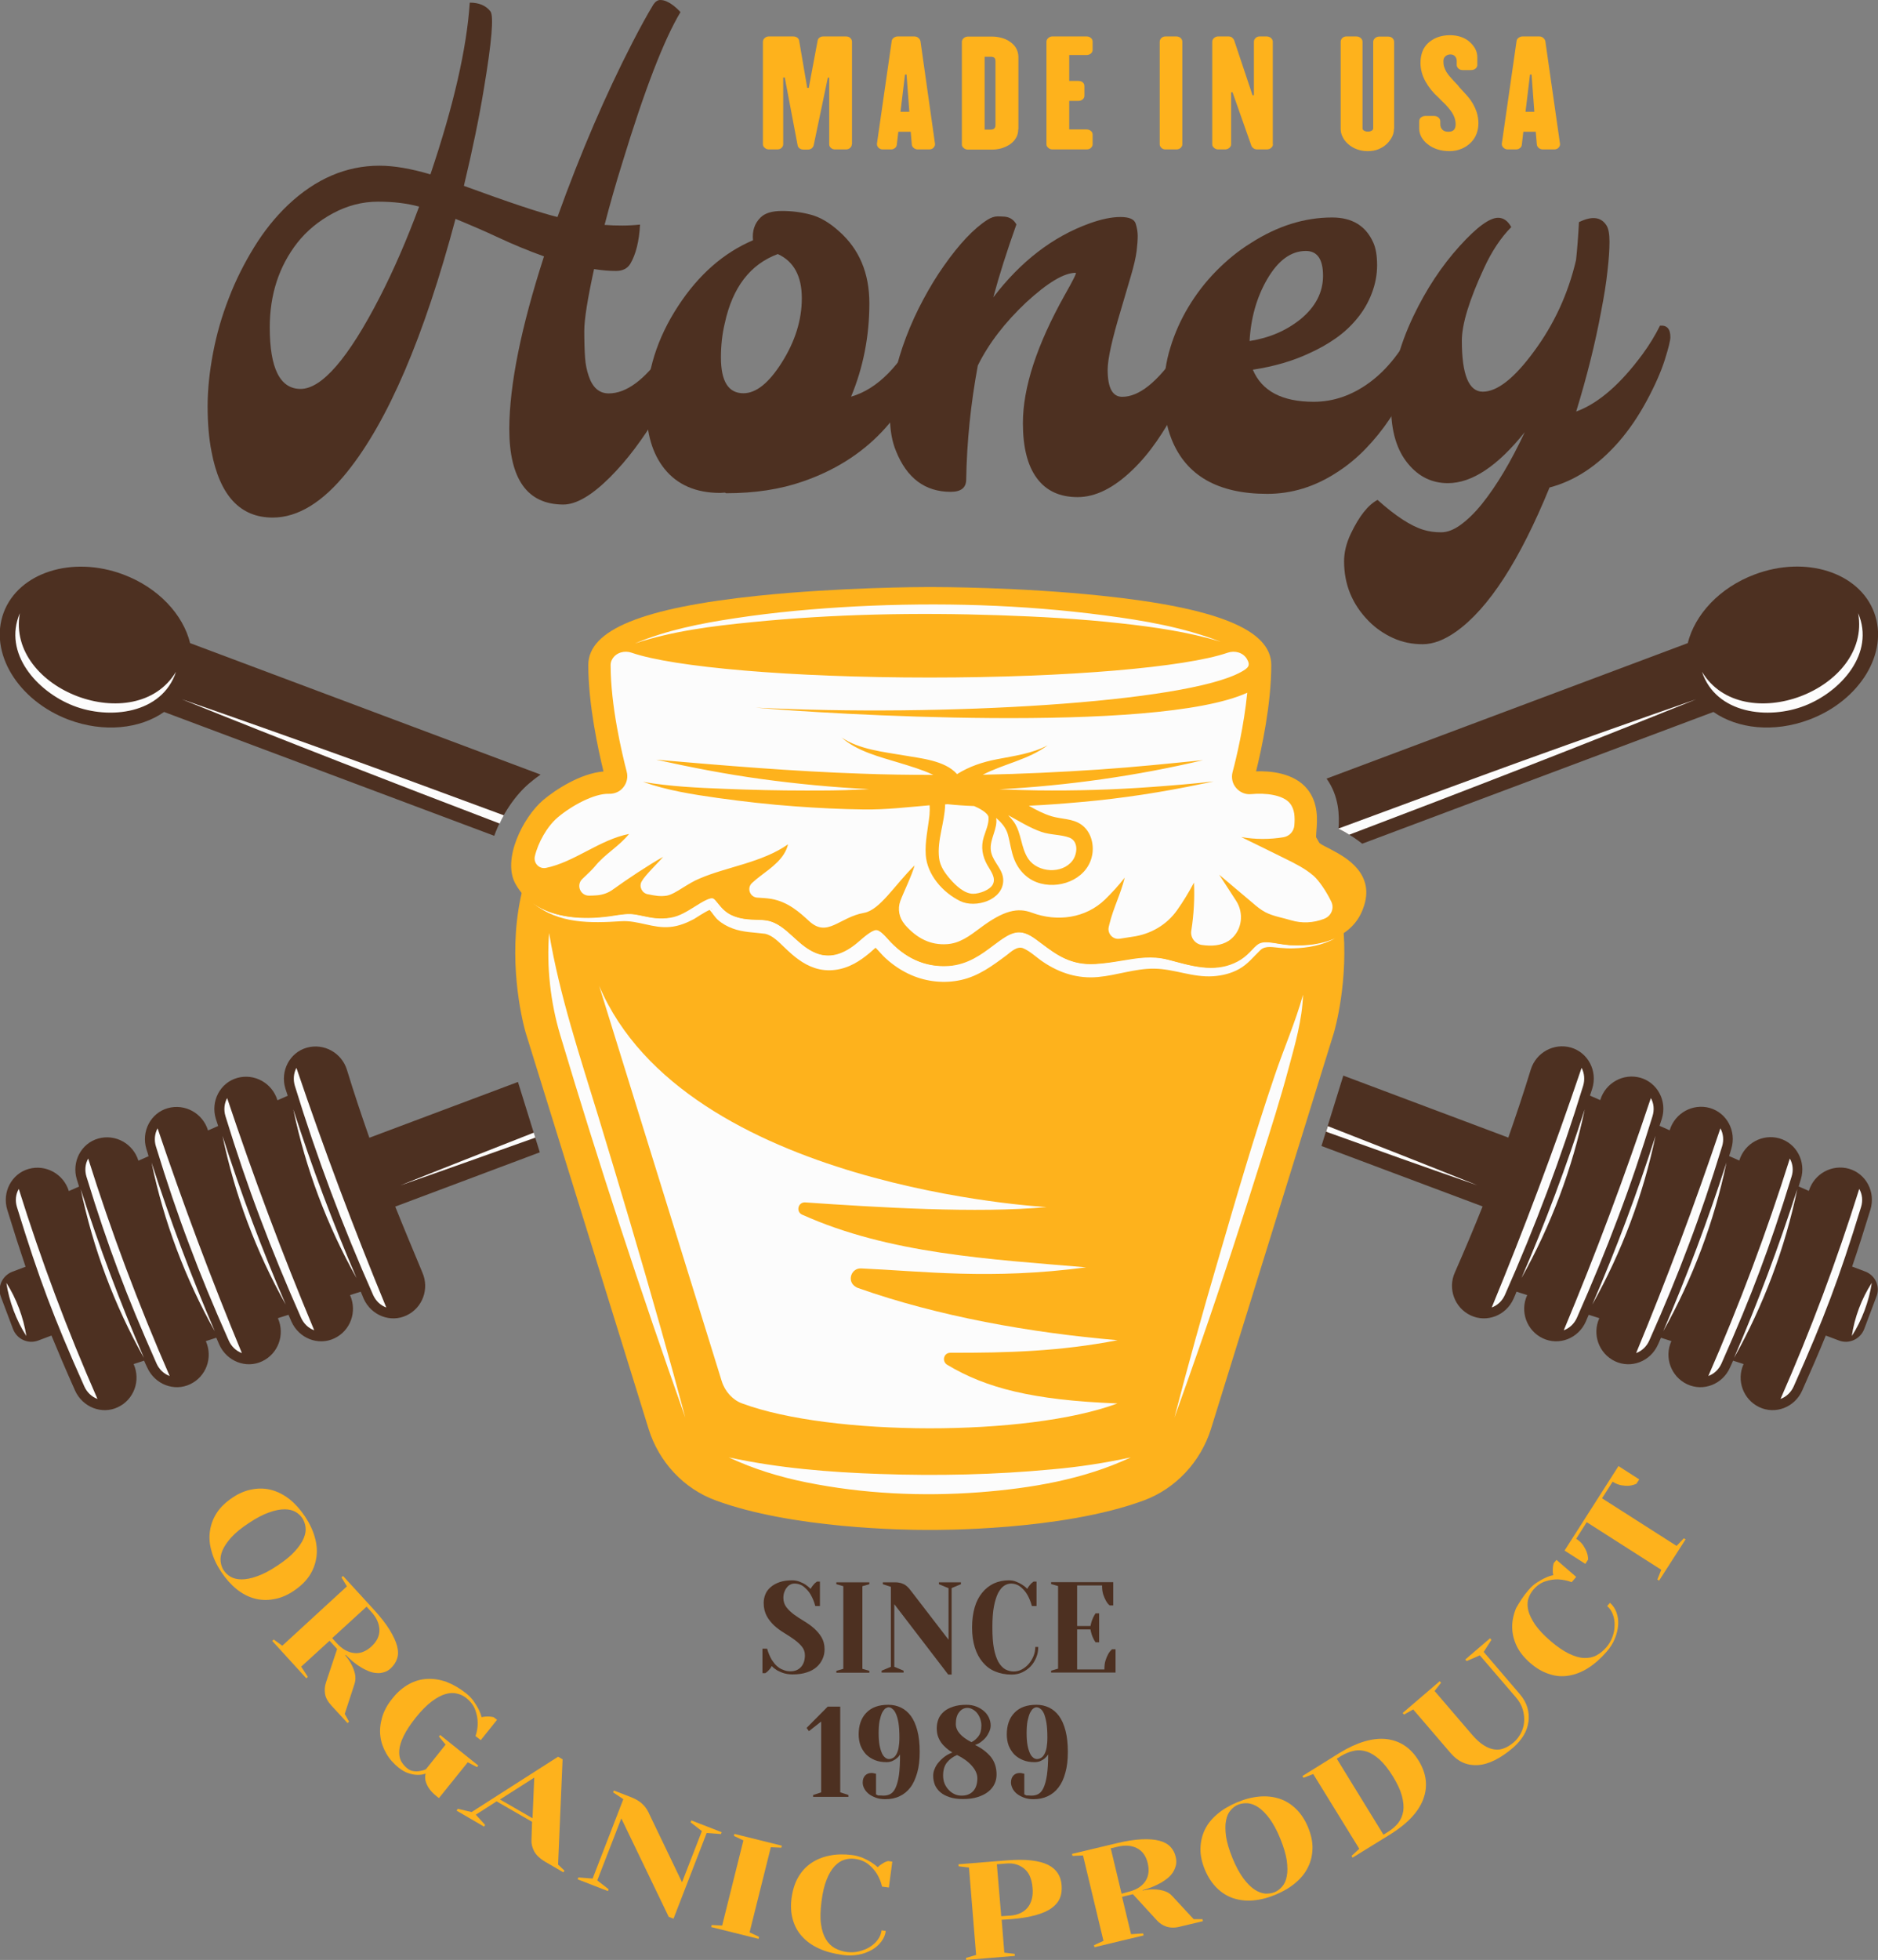
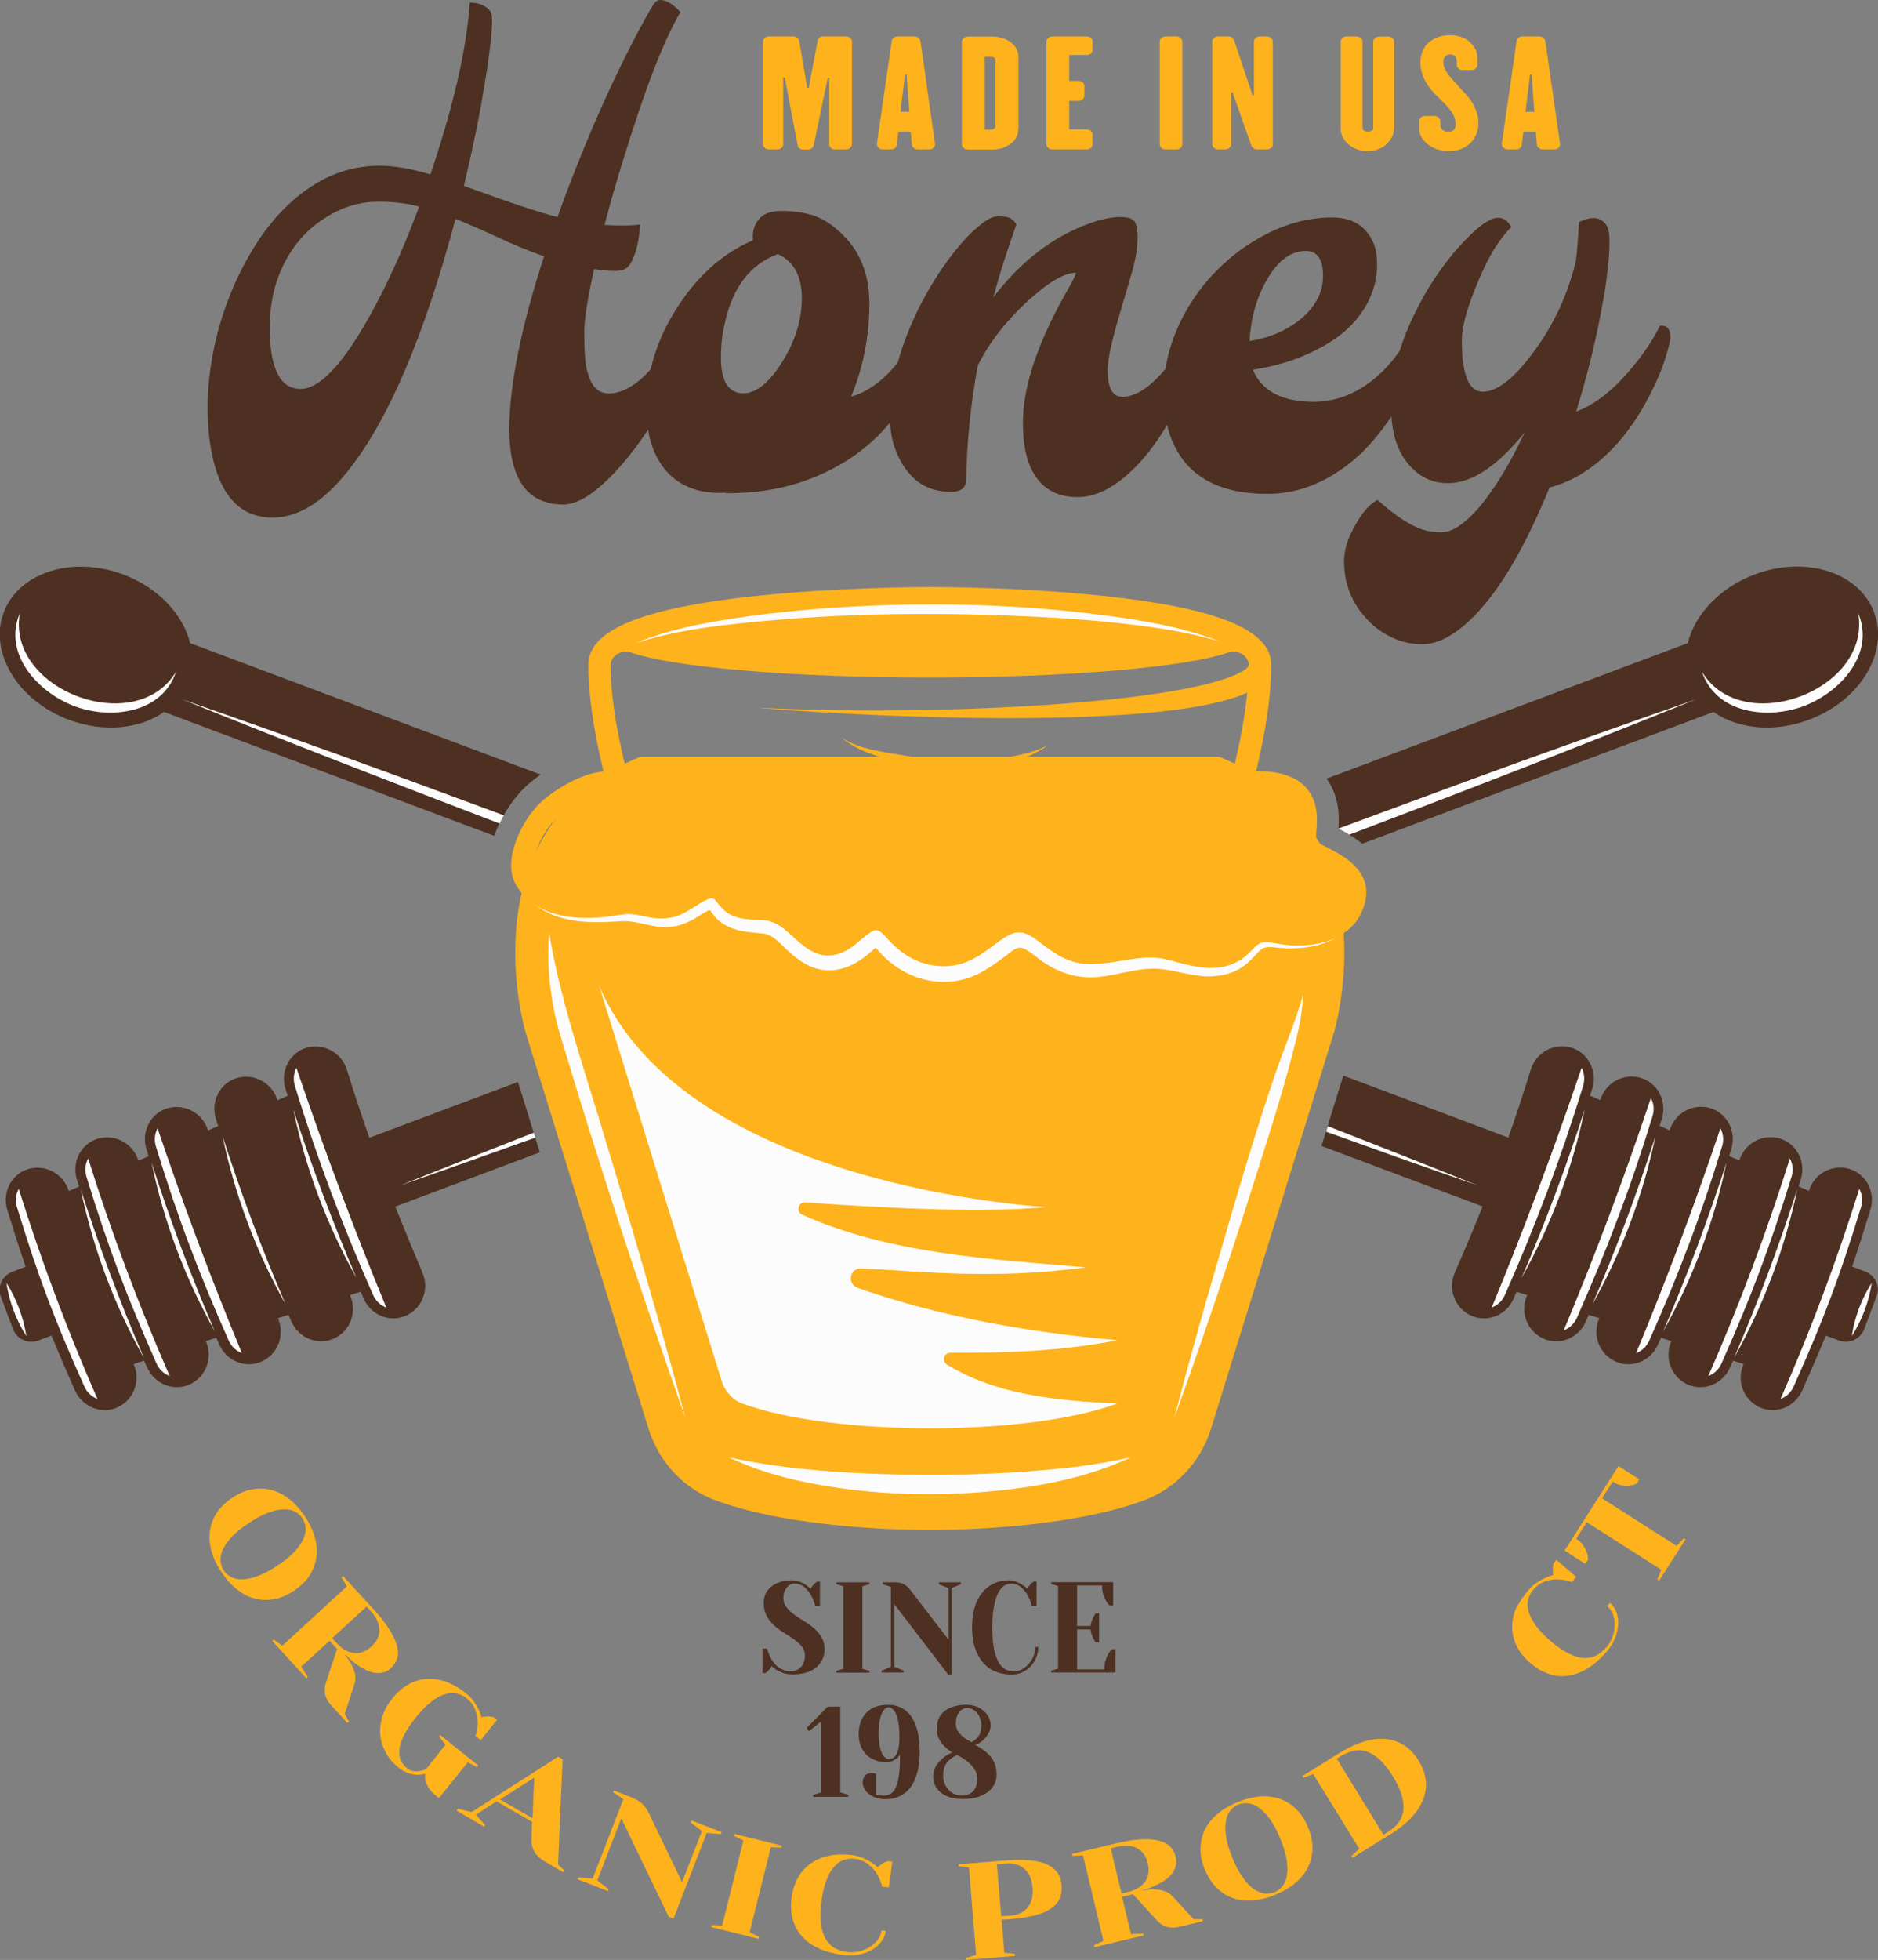
<svg xmlns="http://www.w3.org/2000/svg" width="139" height="145" viewBox="0 0 139 145" fill="none">
  <rect x="0" y="0" width="139" height="145" fill="#808080" stroke="none" />
  <path d="M37.695 31.72C37.706 28.475 38.566 24.22 40.264 18.968C39.117 18.555 38.004 18.096 36.926 17.592C35.849 17.087 34.77 16.628 33.715 16.193C31.388 24.92 28.716 31.158 25.7 34.908C23.888 37.167 22.041 38.291 20.184 38.291C17.775 38.291 16.262 36.663 15.654 33.406C15.459 32.42 15.367 31.296 15.367 30.057C15.367 28.819 15.505 27.5 15.769 26.112C16.032 24.725 16.422 23.372 16.938 22.053C17.443 20.734 18.074 19.484 18.808 18.291C19.541 17.099 20.379 16.055 21.319 15.161C23.372 13.223 25.631 12.259 28.085 12.259C29.174 12.259 30.424 12.477 31.858 12.901C33.566 7.844 34.541 3.612 34.77 0.195C35.459 0.195 35.963 0.413 36.296 0.837C36.559 1.17 36.399 3.085 35.814 6.571C35.47 8.67 34.977 11.066 34.335 13.75C37.718 14.989 40.023 15.757 41.261 16.055C42.97 11.307 44.828 6.995 46.812 3.142C47.385 2.03 47.901 1.089 48.36 0.333C48.509 0.115 48.681 0 48.864 0C49.048 0 49.231 0.046 49.403 0.138C49.702 0.275 50.023 0.528 50.367 0.894C49.14 2.936 47.706 6.651 46.066 12.03C45.573 13.601 45.137 15.138 44.747 16.64C45.183 16.674 45.619 16.686 46.055 16.686C46.49 16.686 46.926 16.663 47.373 16.617C47.305 17.855 47.064 18.819 46.651 19.518C46.433 19.874 46.078 20.046 45.585 20.046C45.092 20.046 44.553 20 43.968 19.908C43.486 22.122 43.245 23.635 43.245 24.473C43.245 25.298 43.268 25.963 43.303 26.456C43.337 26.95 43.429 27.397 43.566 27.798C43.853 28.67 44.346 29.105 45.057 29.105C46.353 29.105 47.706 28.108 49.117 26.112C49.564 25.505 49.965 24.828 50.332 24.105C50.848 24.06 51.1 24.346 51.1 24.954C51.1 25.573 50.814 26.491 50.252 27.672C49.69 28.865 49.151 29.885 48.635 30.734C48.119 31.583 47.569 32.408 46.972 33.2C46.376 33.991 45.768 34.69 45.16 35.298C43.807 36.651 42.649 37.328 41.686 37.328C39.025 37.316 37.695 35.447 37.695 31.72ZM19.966 24.22C19.966 27.248 20.723 28.773 22.248 28.773C23.819 28.773 25.78 26.514 28.108 21.984C29.151 19.954 30.115 17.729 31.021 15.287C30.149 15.046 29.14 14.92 27.982 14.92C26.823 14.92 25.711 15.206 24.645 15.78C23.578 16.353 22.706 17.076 22.007 17.959C20.642 19.713 19.966 21.8 19.966 24.22Z" fill="#4D3021" />
  <path d="M53.658 36.445L53.314 36.468C51.513 36.468 50.137 35.871 49.185 34.69C48.291 33.578 47.844 32.075 47.844 30.16C47.844 27.546 48.624 25.034 50.195 22.637C51.708 20.321 53.555 18.704 55.733 17.775C55.665 17.087 55.848 16.525 56.295 16.089C56.617 15.768 57.144 15.607 57.878 15.607C58.612 15.607 59.323 15.699 60.011 15.883C60.699 16.066 61.387 16.468 62.087 17.098C63.6 18.428 64.346 20.206 64.346 22.442C64.346 24.862 63.898 27.167 62.993 29.346C64.954 28.784 66.674 27.029 68.153 24.094C68.669 24.048 68.921 24.334 68.921 24.942C68.921 25.183 68.864 25.481 68.749 25.837C67.19 30.756 64.082 34.013 59.426 35.619C57.752 36.204 55.86 36.49 53.738 36.49L53.658 36.445ZM53.36 26.445C53.36 28.211 53.91 29.094 55.023 29.094C55.963 29.094 56.903 28.337 57.855 26.834C58.853 25.263 59.346 23.669 59.346 22.064C59.346 20.424 58.749 19.334 57.568 18.796C55.527 19.552 54.22 21.261 53.646 23.91C53.452 24.713 53.36 25.561 53.36 26.445Z" fill="#4D3021" />
  <path d="M71.513 35.47C71.513 36.078 71.135 36.387 70.366 36.387C68.474 36.387 67.121 35.378 66.318 33.371C66.02 32.66 65.871 31.8 65.871 30.814C65.871 29.828 65.974 28.841 66.192 27.855C66.41 26.869 66.697 25.906 67.064 24.942C67.431 23.979 67.855 23.05 68.337 22.156C68.818 21.261 69.323 20.424 69.862 19.667C70.997 18.05 72.064 16.915 73.084 16.261C73.359 16.089 73.612 16.009 73.83 16.009C74.048 16.009 74.243 16.02 74.392 16.032C74.77 16.078 75.045 16.273 75.229 16.605C74.529 18.566 73.956 20.367 73.52 21.995C75.55 19.334 77.924 17.511 80.619 16.536C81.502 16.215 82.27 16.055 82.924 16.055C83.577 16.055 83.956 16.215 84.059 16.548C84.162 16.88 84.208 17.178 84.208 17.454C84.208 17.729 84.185 18.096 84.128 18.566C84.07 19.036 83.921 19.678 83.68 20.493C83.44 21.318 83.199 22.144 82.947 22.981C82.304 25.114 81.983 26.571 81.983 27.351C81.983 28.692 82.339 29.357 83.061 29.357C84.3 29.357 85.653 28.279 87.144 26.112C87.579 25.493 87.969 24.816 88.325 24.105C88.841 24.059 89.093 24.346 89.093 24.954C89.093 25.435 88.864 26.25 88.394 27.362C87.924 28.486 87.476 29.449 87.052 30.263C86.628 31.078 86.146 31.869 85.607 32.649C85.068 33.428 84.483 34.128 83.841 34.747C82.442 36.1 81.089 36.777 79.758 36.777C78.428 36.777 77.43 36.307 76.743 35.378C76.054 34.449 75.71 33.096 75.71 31.307C75.71 28.669 76.743 25.516 78.795 21.846C79.426 20.734 79.701 20.183 79.621 20.183C78.749 20.183 77.534 20.917 75.951 22.373C74.392 23.841 73.188 25.39 72.373 27.041C71.846 29.885 71.559 32.695 71.513 35.47Z" fill="#4D3021" />
  <path d="M92.729 27.351C93.394 28.934 94.896 29.725 97.236 29.725C98.703 29.725 100.079 29.244 101.375 28.292C102.671 27.34 103.784 25.929 104.712 24.072C105.228 24.026 105.481 24.312 105.481 24.92C105.481 25.608 105.171 26.594 104.563 27.879C103.956 29.163 103.382 30.207 102.855 30.998C102.327 31.789 101.731 32.523 101.077 33.2C100.424 33.877 99.713 34.461 98.956 34.943C97.327 36.01 95.607 36.537 93.795 36.537C90.16 36.537 87.798 35.195 86.72 32.512C86.33 31.537 86.135 30.425 86.135 29.163C86.135 27.902 86.295 26.755 86.628 25.7C86.949 24.645 87.396 23.647 87.97 22.695C88.543 21.744 89.22 20.86 90.011 20.058C90.802 19.255 91.651 18.555 92.58 17.982C94.541 16.721 96.547 16.09 98.6 16.09C100.079 16.09 101.089 16.709 101.639 17.936C101.834 18.36 101.926 18.934 101.926 19.633C101.926 20.333 101.788 21.044 101.524 21.721C101.261 22.409 100.894 23.028 100.435 23.578C99.976 24.14 99.449 24.622 98.841 25.046C98.233 25.471 97.591 25.826 96.903 26.136C95.687 26.709 94.3 27.11 92.729 27.351ZM92.488 25.23C93.956 25 95.206 24.461 96.261 23.613C97.373 22.695 97.924 21.629 97.924 20.402C97.924 19.175 97.499 18.567 96.651 18.567C95.55 18.567 94.598 19.266 93.784 20.666C93.015 21.996 92.58 23.521 92.488 25.23Z" fill="#4D3021" />
  <path d="M112.854 31.972C110.847 34.484 108.943 35.745 107.166 35.745C105.996 35.745 105.021 35.275 104.23 34.323C103.381 33.314 102.957 31.892 102.957 30.046C102.957 27.924 103.508 25.7 104.62 23.372C105.56 21.41 106.696 19.679 108.049 18.188C109.31 16.8 110.251 16.112 110.881 16.112C111.283 16.112 111.604 16.342 111.856 16.8C111.088 17.58 110.411 18.589 109.838 19.839C108.737 22.213 108.198 24.002 108.198 25.206C108.198 27.718 108.714 28.979 109.746 28.979C110.813 28.979 112.074 27.993 113.53 26.009C115.033 23.979 116.065 21.732 116.65 19.243C116.741 18.417 116.81 17.488 116.867 16.433C117.831 15.963 118.507 16.044 118.909 16.686C119.058 16.927 119.127 17.328 119.127 17.89C119.127 18.452 119.081 19.163 118.978 20.046C118.886 20.929 118.725 21.927 118.507 23.039C118.072 25.401 117.452 27.867 116.661 30.447C118.289 29.851 119.929 28.44 121.581 26.193C122.085 25.505 122.51 24.805 122.865 24.094C123.381 24.048 123.633 24.335 123.633 24.943C123.633 25.183 123.496 25.745 123.221 26.617C122.945 27.488 122.498 28.509 121.879 29.656C121.26 30.803 120.572 31.812 119.815 32.683C118.267 34.45 116.569 35.573 114.689 36.066C112.487 41.456 110.182 45.011 107.785 46.72C106.913 47.339 106.088 47.66 105.297 47.66C104.505 47.66 103.783 47.511 103.106 47.202C102.43 46.892 101.822 46.479 101.294 45.94C100.079 44.702 99.482 43.234 99.482 41.525C99.482 40.871 99.643 40.195 99.975 39.495C100.595 38.188 101.26 37.351 101.959 36.984C103.29 38.176 104.414 38.91 105.354 39.197C105.767 39.323 106.202 39.381 106.661 39.381C107.12 39.381 107.602 39.197 108.106 38.83C108.611 38.463 109.138 37.959 109.677 37.294C110.79 35.906 111.845 34.128 112.854 31.972Z" fill="#4D3021" />
  <path d="M39.151 57.97C39.288 57.855 39.586 57.603 40.011 57.305L14.071 47.58C13.555 45.47 11.72 43.474 9.117 42.5C5.344 41.089 1.388 42.351 0.275 45.309C-0.837 48.279 1.319 51.823 5.08 53.245C7.683 54.22 10.367 53.922 12.144 52.672L36.582 61.835C37.144 60.264 38.153 58.819 39.151 57.97Z" fill="#4D3021" />
  <path d="M138.059 94.071L137.084 93.704C137.52 92.431 137.956 91.066 138.438 89.495C138.839 88.188 138.117 86.835 136.855 86.468C135.594 86.112 134.275 86.835 133.885 88.096V88.108L133.128 87.775C133.185 87.603 133.231 87.431 133.289 87.247C133.69 85.94 132.968 84.587 131.706 84.22C130.445 83.864 129.126 84.587 128.736 85.848V85.86L127.979 85.527C128.036 85.344 128.094 85.183 128.14 85C128.541 83.692 127.819 82.339 126.557 81.972C125.296 81.617 123.977 82.339 123.587 83.601C123.587 83.612 123.587 83.612 123.587 83.624L122.83 83.291C122.887 83.108 122.945 82.936 123.002 82.763C123.404 81.456 122.681 80.103 121.42 79.736C120.158 79.38 118.839 80.103 118.449 81.364C118.449 81.376 118.449 81.376 118.438 81.387L117.681 81.055C117.738 80.883 117.796 80.699 117.853 80.527C118.255 79.22 117.532 77.867 116.271 77.5C115.009 77.144 113.69 77.867 113.3 79.128C112.784 80.814 112.223 82.488 111.638 84.162L99.425 79.575L97.808 84.782L109.734 89.254C109.08 90.894 108.392 92.523 107.681 94.14C107.142 95.332 107.658 96.754 108.851 97.316C110.044 97.878 111.477 97.328 112.028 96.078C112.108 95.906 112.177 95.734 112.245 95.562L113.037 95.814C113.037 95.825 113.037 95.825 113.025 95.837C112.486 97.029 113.002 98.451 114.195 99.013C115.388 99.575 116.821 99.025 117.372 97.775C117.452 97.603 117.521 97.431 117.589 97.27L118.381 97.523C118.381 97.534 118.381 97.534 118.369 97.534C117.83 98.727 118.346 100.149 119.539 100.711C120.732 101.273 122.165 100.722 122.715 99.472C122.796 99.3 122.865 99.14 122.933 98.968L123.713 99.22C123.713 99.22 123.713 99.231 123.702 99.231C123.163 100.424 123.679 101.846 124.871 102.408C126.064 102.97 127.497 102.419 128.048 101.169C128.128 100.997 128.197 100.837 128.277 100.665L129.057 100.917C129.057 100.917 129.057 100.929 129.046 100.929C128.507 102.121 129.023 103.543 130.215 104.105C131.408 104.667 132.841 104.117 133.392 102.867C134.057 101.364 134.63 100.057 135.135 98.807L136.11 99.174C136.855 99.461 137.692 99.071 137.979 98.325L138.873 95.951C139.195 95.195 138.805 94.358 138.059 94.071Z" fill="#4D3021" />
  <path d="M98.278 83.314L98.152 83.726C101.879 85.068 105.606 86.398 109.356 87.694C105.675 86.215 101.983 84.758 98.278 83.314Z" fill="#FCFCFC" />
  <path d="M37.292 60.32C32.602 58.588 28.692 57.143 26.272 56.272C22.006 54.735 17.74 53.221 13.451 51.73C21.261 54.884 29.116 57.923 36.983 60.928C37.075 60.721 37.178 60.515 37.292 60.32Z" fill="#FCFCFC" />
  <path d="M13.027 49.701C10.045 54.644 0.458 51.054 1.468 45.366C0.206 48.348 2.752 51.157 5.401 52.201C8.096 53.268 11.995 52.82 13.027 49.701Z" fill="#FCFCFC" />
  <path d="M117.176 80.332C116.373 82.958 115.479 85.585 114.516 88.153C113.552 90.722 112.497 93.291 111.385 95.802C111.19 96.238 110.846 96.571 110.41 96.731C112.818 90.894 115.032 84.988 117.061 79.002C117.268 79.392 117.314 79.874 117.176 80.332Z" fill="#FCFCFC" />
  <path d="M122.313 82.569C121.499 85.229 120.662 87.695 119.744 90.114C118.838 92.534 117.841 94.942 116.717 97.488C116.522 97.924 116.178 98.257 115.742 98.417C118.105 92.775 120.249 87.041 122.187 81.238C122.416 81.64 122.451 82.11 122.313 82.569Z" fill="#FCFCFC" />
  <path d="M127.462 84.805C126.637 87.5 125.857 89.805 124.997 92.076C124.148 94.346 123.219 96.594 122.072 99.174C121.877 99.61 121.533 99.942 121.098 100.103C123.368 94.633 125.444 89.082 127.336 83.475C127.554 83.876 127.6 84.358 127.462 84.805Z" fill="#FCFCFC" />
  <path d="M132.601 87.053C131.763 89.782 131.029 91.938 130.238 94.048C129.447 96.158 128.575 98.257 127.417 100.871C127.222 101.307 126.878 101.64 126.442 101.8C128.736 96.548 130.754 91.181 132.474 85.711C132.704 86.124 132.75 86.594 132.601 87.053Z" fill="#FCFCFC" />
  <path d="M137.749 89.288C136.901 92.052 136.224 94.07 135.49 96.02C134.756 97.969 133.942 99.93 132.761 102.568C132.566 103.004 132.222 103.336 131.786 103.497C134.011 98.44 135.949 93.268 137.612 87.958C137.841 88.359 137.887 88.83 137.749 89.288Z" fill="#FCFCFC" />
  <path d="M128.346 100.459C130.525 96.571 132.119 92.351 133.025 87.981C131.66 92.225 130.112 96.353 128.346 100.459Z" fill="#FCFCFC" />
  <path d="M123.105 98.486C125.284 94.598 126.878 90.378 127.784 86.009C126.42 90.252 124.86 94.392 123.105 98.486Z" fill="#FCFCFC" />
  <path d="M117.854 96.513C120.032 92.626 121.626 88.405 122.532 84.036C121.168 88.291 119.62 92.419 117.854 96.513Z" fill="#FCFCFC" />
  <path d="M112.612 94.552C114.791 90.665 116.385 86.445 117.291 82.075C115.926 86.318 114.378 90.458 112.612 94.552Z" fill="#FCFCFC" />
  <path d="M137.062 98.841C137.807 97.694 138.334 96.272 138.541 94.907C137.784 96.066 137.256 97.487 137.062 98.841Z" fill="#FCFCFC" />
  <path d="M29.254 89.266L39.954 85.252L38.337 80.046L27.339 84.174C26.754 82.512 26.192 80.826 25.676 79.14C25.287 77.89 23.979 77.156 22.706 77.511C21.445 77.867 20.722 79.232 21.124 80.539C21.181 80.723 21.238 80.895 21.296 81.067L20.539 81.399C20.539 81.388 20.539 81.388 20.527 81.376C20.137 80.126 18.83 79.392 17.557 79.748C16.296 80.103 15.573 81.468 15.975 82.775C16.032 82.959 16.089 83.131 16.147 83.303L15.39 83.635C15.39 83.624 15.39 83.624 15.39 83.612C15 82.362 13.693 81.629 12.42 81.984C11.158 82.34 10.436 83.704 10.837 85.011C10.895 85.195 10.952 85.367 10.998 85.539L10.241 85.872V85.86C9.851 84.61 8.544 83.876 7.271 84.232C6.009 84.587 5.287 85.952 5.688 87.259C5.746 87.443 5.803 87.615 5.849 87.787L5.092 88.119V88.108C4.702 86.858 3.395 86.124 2.122 86.479C0.86 86.835 0.138 88.2 0.539 89.507C1.021 91.078 1.457 92.431 1.892 93.716L0.918 94.083C0.172 94.369 -0.218 95.195 0.069 95.952L0.964 98.326C1.25 99.071 2.076 99.461 2.833 99.174L3.808 98.807C4.324 100.057 4.885 101.376 5.551 102.867C6.113 104.117 7.546 104.668 8.727 104.106C9.92 103.544 10.424 102.133 9.897 100.929C9.897 100.929 9.897 100.918 9.885 100.918L10.665 100.665C10.734 100.837 10.814 100.998 10.895 101.17C11.457 102.42 12.89 102.97 14.071 102.408C15.264 101.846 15.768 100.436 15.241 99.232C15.241 99.232 15.241 99.22 15.229 99.22L16.009 98.968C16.089 99.14 16.158 99.3 16.227 99.473C16.789 100.723 18.222 101.273 19.404 100.711C20.596 100.149 21.101 98.739 20.573 97.534C20.573 97.523 20.573 97.523 20.562 97.523L21.353 97.271C21.433 97.443 21.502 97.603 21.571 97.775C22.133 99.025 23.566 99.576 24.747 99.014C25.94 98.452 26.445 97.041 25.917 95.837C25.917 95.826 25.917 95.826 25.906 95.814L26.697 95.562C26.777 95.734 26.846 95.906 26.915 96.078C27.477 97.328 28.91 97.879 30.091 97.317C31.284 96.755 31.789 95.344 31.261 94.14C30.596 92.534 29.908 90.906 29.254 89.266Z" fill="#4D3021" />
  <path d="M138.713 45.309C137.601 42.339 133.645 41.078 129.872 42.5C127.269 43.475 125.445 45.47 124.918 47.58L98.186 57.603C99.127 58.922 99.138 60.367 99.07 61.319L99.402 61.491C99.964 61.789 100.423 62.098 100.824 62.419L126.821 52.672C128.61 53.922 131.294 54.22 133.897 53.245C137.67 51.835 139.826 48.28 138.713 45.309Z" fill="#4D3021" />
  <path d="M99.082 61.319L99.414 61.491C99.575 61.571 99.713 61.663 99.862 61.754C108.451 58.498 117.029 55.172 125.549 51.731C121.272 53.222 116.994 54.736 112.728 56.273C109.873 57.305 104.93 59.128 99.07 61.296C99.082 61.307 99.082 61.319 99.082 61.319Z" fill="#FCFCFC" />
  <path d="M39.507 83.796C36.215 85.092 32.924 86.376 29.645 87.695C32.982 86.537 36.296 85.344 39.621 84.163L39.507 83.796Z" fill="#FCFCFC" />
  <path d="M125.974 49.702C128.955 54.645 138.542 51.055 137.533 45.367C138.795 48.349 136.249 51.158 133.6 52.202C130.905 53.269 127.006 52.821 125.974 49.702Z" fill="#FCFCFC" />
  <path d="M21.825 80.333C22.628 82.959 23.522 85.585 24.485 88.154C25.448 90.723 26.504 93.292 27.616 95.803C27.811 96.239 28.155 96.572 28.591 96.732C26.183 90.895 23.969 84.989 21.939 79.003C21.733 79.393 21.687 79.874 21.825 80.333Z" fill="#FCFCFC" />
-   <path d="M16.686 82.57C17.501 85.23 18.338 87.696 19.255 90.115C20.161 92.535 21.159 94.943 22.283 97.489C22.478 97.925 22.822 98.258 23.257 98.418C20.895 92.776 18.751 87.042 16.813 81.239C16.595 81.641 16.549 82.111 16.686 82.57Z" fill="#FCFCFC" />
  <path d="M11.538 84.806C12.364 87.501 13.143 89.806 14.004 92.076C14.852 94.347 15.781 96.595 16.928 99.175C17.123 99.611 17.467 99.944 17.903 100.104C15.632 94.634 13.556 89.083 11.664 83.476C11.446 83.877 11.4 84.359 11.538 84.806Z" fill="#FCFCFC" />
  <path d="M6.4 87.054C7.238 89.783 7.972 91.939 8.763 94.049C9.554 96.159 10.426 98.258 11.584 100.872C11.779 101.308 12.123 101.641 12.559 101.801C10.265 96.549 8.247 91.182 6.527 85.712C6.297 86.125 6.263 86.595 6.4 87.054Z" fill="#FCFCFC" />
  <path d="M1.251 89.289C2.1 92.053 2.776 94.071 3.51 96.021C4.244 97.971 5.059 99.931 6.24 102.569C6.435 103.005 6.779 103.337 7.214 103.498C4.99 98.441 3.052 93.269 1.389 87.959C1.159 88.36 1.114 88.831 1.251 89.289Z" fill="#FCFCFC" />
  <path d="M10.654 100.459C8.464 96.572 6.882 92.34 5.976 87.982C7.34 92.225 8.888 96.354 10.654 100.459Z" fill="#FCFCFC" />
  <path d="M15.896 98.487C13.717 94.599 12.123 90.379 11.217 86.01C12.582 90.253 14.141 94.393 15.896 98.487Z" fill="#FCFCFC" />
  <path d="M21.148 96.514C18.969 92.627 17.375 88.406 16.469 84.037C17.833 88.292 19.381 92.42 21.148 96.514Z" fill="#FCFCFC" />
  <path d="M26.388 94.553C24.209 90.666 22.615 86.445 21.709 82.076C23.074 86.319 24.633 90.459 26.388 94.553Z" fill="#FCFCFC" />
  <path d="M1.95 98.842C1.205 97.695 0.677 96.273 0.471 94.908C1.216 96.067 1.744 97.489 1.95 98.842Z" fill="#FCFCFC" />
  <path d="M90.378 56.044L90.229 55.986H47.408L47.259 56.044C34.438 61.307 38.865 76.262 38.911 76.411L48.005 105.711C48.761 108.154 50.608 110.138 52.959 110.998C58.589 113.085 66.972 113.188 68.555 113.188C68.692 113.188 68.773 113.188 68.807 113.188C69.197 113.188 78.566 113.268 84.678 110.998C87.018 110.126 88.864 108.154 89.632 105.711L98.726 76.411C98.772 76.262 103.199 61.307 90.378 56.044Z" fill="#FEB21C" />
  <path d="M70.344 100.08C74.599 100.092 78.463 99.977 82.718 99.151C76.261 98.601 69.427 97.385 63.498 95.287C63.429 95.263 63.36 95.229 63.291 95.172C63.28 95.172 63.28 95.16 63.268 95.16C62.684 94.736 63.016 93.807 63.739 93.841C68.222 94.037 73.303 94.702 80.39 93.761C73.245 93.153 65.814 92.763 59.369 89.862C58.888 89.644 59.071 88.922 59.599 88.956C64.92 89.323 72.374 89.782 77.465 89.3C77.465 89.3 50.723 87.901 44.347 72.936L53.418 102.179C53.658 102.947 54.232 103.578 54.931 103.83C61.479 106.261 76.043 106.307 82.706 103.83C76.41 103.589 72.97 102.683 70.115 100.975C69.69 100.722 69.839 100.08 70.344 100.08Z" fill="#FCFCFC" />
  <path d="M83.692 107.821C80.195 109.461 76.33 110.103 72.5 110.402C68.234 110.723 63.876 110.516 59.679 109.668C57.695 109.266 55.78 108.681 53.945 107.821C57.615 108.613 61.376 108.922 65.126 109.048C69.381 109.197 73.647 109.106 77.89 108.704C79.851 108.532 81.777 108.234 83.692 107.821Z" fill="#FCFCFC" />
  <path d="M96.444 73.59C96.387 75.448 95.848 77.282 95.366 79.072C94.77 81.296 94.07 83.498 93.371 85.7C91.937 90.264 90.458 94.817 88.887 99.335C88.245 101.182 87.591 103.039 86.926 104.874C87.924 101.021 88.99 97.179 90.114 93.361C91.456 88.75 92.797 84.129 94.345 79.576C95.022 77.569 95.882 75.62 96.444 73.59Z" fill="#FCFCFC" />
  <path d="M40.642 69.025C41.422 73.681 42.924 78.142 44.3 82.649C45.883 87.844 47.431 93.051 48.91 98.28C49.53 100.47 50.138 102.672 50.722 104.874C47.408 95.528 44.312 86.09 41.468 76.583C40.745 74.186 40.447 71.514 40.642 69.025Z" fill="#FCFCFC" />
  <path d="M95.481 69.931C95.183 69.908 94.896 69.862 94.609 69.817C94.139 69.736 93.657 69.656 93.337 69.759C93.107 69.828 92.935 69.989 92.66 70.287C92.442 70.516 92.19 70.768 91.857 70.986C91.135 71.445 90.378 71.606 89.644 71.606C88.749 71.606 87.866 71.376 87.052 71.158C86.846 71.101 86.651 71.055 86.444 70.998C85.252 70.7 84.243 70.872 83.073 71.067C82.454 71.17 81.811 71.273 81.1 71.319C79.277 71.434 78.222 70.642 77.11 69.805C76.984 69.713 76.846 69.61 76.708 69.507C75.447 68.578 74.828 68.968 73.532 69.943C72.637 70.619 71.617 71.376 70.195 71.468C68.486 71.571 66.972 70.895 65.711 69.438C65.241 68.899 64.988 68.807 64.885 68.807C64.552 68.784 63.899 69.369 63.578 69.645C61.296 71.651 59.839 70.321 58.773 69.346C58.154 68.773 57.557 68.246 56.789 68.108C56.548 68.062 56.284 68.05 56.009 68.05C55.447 68.028 54.805 68.005 54.186 67.718C53.693 67.489 53.406 67.133 53.177 66.846C53.05 66.686 52.924 66.537 52.821 66.479C52.569 66.353 51.95 66.743 51.456 67.053C50.883 67.408 50.298 67.787 49.645 67.89C48.842 68.028 48.222 67.901 47.626 67.775C47.42 67.729 47.202 67.684 46.961 67.649C46.491 67.58 45.986 67.661 45.459 67.741C45.241 67.775 45.012 67.81 44.794 67.833C43.395 67.993 41.136 68.016 39.496 66.846C39.484 66.846 39.473 66.835 39.473 66.835C41.365 68.349 43.681 68.303 45.975 68.154C47.213 68.073 48.337 68.704 49.599 68.578C50.229 68.521 50.803 68.291 51.365 67.993C51.491 67.924 52.145 67.477 52.523 67.317C52.729 67.546 52.901 67.844 53.131 68.05C53.452 68.337 53.83 68.544 54.232 68.693C55 68.979 55.837 68.979 56.628 69.083C57.202 69.209 57.66 69.713 58.073 70.103C58.727 70.734 59.426 71.33 60.309 71.617C61.296 71.938 62.316 71.778 63.222 71.296C63.624 71.078 63.991 70.814 64.346 70.516C64.495 70.401 64.644 70.241 64.805 70.115C65.057 70.367 65.287 70.654 65.55 70.895C66.112 71.411 66.766 71.846 67.465 72.145C68.601 72.638 69.919 72.775 71.135 72.5C72.431 72.213 73.463 71.445 74.507 70.665C74.85 70.401 75.298 69.966 75.745 70.161C76.272 70.39 76.731 70.849 77.213 71.17C78.44 71.996 79.793 72.42 81.272 72.282C82.66 72.156 84.013 71.651 85.412 71.663C86.892 71.674 88.279 72.328 89.793 72.225C90.458 72.179 91.135 72.018 91.719 71.686C92.373 71.319 92.763 70.791 93.291 70.287C93.669 69.931 94.265 70.092 94.747 70.126C95.068 70.149 95.378 70.172 95.699 70.161C96.742 70.138 97.901 69.943 98.818 69.415C98.806 69.415 98.795 69.415 98.795 69.427C97.855 69.84 96.754 70 95.481 69.931ZM52.603 67.271C52.66 67.259 52.706 67.248 52.718 67.271C52.684 67.282 52.638 67.282 52.603 67.271Z" fill="#FCFCFC" />
-   <path d="M98.267 63.658C97.705 63.36 97.155 63.142 96.73 62.661C96.237 62.099 97.189 60.241 96.123 58.911C95.389 57.993 93.806 57.798 92.545 57.925C92.224 57.959 91.96 57.661 92.04 57.34C92.43 55.86 93.267 52.305 93.267 49.197C93.267 44.312 69.827 44.255 68.829 44.255C67.832 44.255 44.392 44.312 44.392 49.197C44.392 52.282 45.217 55.815 45.607 57.305C45.688 57.615 45.435 57.902 45.114 57.89C43.646 57.833 41.743 58.991 40.757 59.828C39.392 60.998 38.165 63.704 38.91 65.012C40.149 67.214 43.165 67.168 44.678 66.996C45.481 66.904 46.249 66.698 47.064 66.812C47.947 66.938 48.578 67.214 49.495 67.053C50.733 66.847 52.064 65.149 53.188 65.723C53.727 65.998 53.921 66.663 54.529 66.95C55.275 67.294 56.135 67.145 56.926 67.282C59.563 67.753 60.24 71.491 63.038 69.025C64.368 67.856 65.102 67.477 66.341 68.899C67.339 70.046 68.577 70.734 70.148 70.642C73.084 70.459 74.185 66.617 77.212 68.842C78.497 69.782 79.345 70.597 81.054 70.493C83.049 70.367 84.621 69.691 86.65 70.184C88.221 70.574 89.918 71.227 91.421 70.275C92.052 69.874 92.361 69.186 93.118 68.957C93.875 68.727 94.781 69.049 95.549 69.094C97.281 69.198 99.517 68.819 100.182 66.938C100.767 65.241 99.586 64.358 98.267 63.658Z" fill="#FCFCFC" />
  <path d="M98.657 62.924C98.542 62.867 98.439 62.809 98.336 62.752C97.969 62.569 97.648 62.408 97.407 62.167C97.396 62.03 97.418 61.743 97.43 61.525C97.499 60.688 97.602 59.426 96.765 58.383C95.779 57.156 93.967 57.03 92.969 57.064C93.382 55.39 94.093 52.098 94.093 49.197C94.093 46.594 90.091 44.965 81.501 44.071C75.515 43.44 69.483 43.429 68.818 43.429C68.153 43.429 62.132 43.452 56.135 44.071C47.545 44.965 43.543 46.594 43.543 49.197C43.543 52.11 44.266 55.424 44.667 57.075C42.958 57.213 41.089 58.44 40.195 59.197C38.704 60.47 37.133 63.601 38.165 65.413C39.621 67.993 42.913 68.027 44.747 67.809C44.977 67.787 45.195 67.752 45.413 67.718C45.94 67.637 46.445 67.557 46.915 67.626C47.156 67.66 47.373 67.706 47.58 67.752C48.176 67.878 48.795 68.004 49.598 67.867C50.252 67.752 50.848 67.385 51.41 67.03C51.903 66.72 52.522 66.33 52.775 66.456C52.878 66.514 53.004 66.663 53.13 66.823C53.36 67.11 53.658 67.477 54.139 67.695C54.759 67.981 55.401 68.004 55.963 68.027C56.238 68.039 56.513 68.05 56.743 68.085C57.522 68.222 58.107 68.761 58.727 69.323C59.793 70.298 61.261 71.64 63.531 69.621C63.852 69.346 64.506 68.761 64.839 68.784C64.953 68.796 65.206 68.887 65.664 69.415C66.926 70.86 68.44 71.548 70.148 71.445C71.57 71.353 72.591 70.596 73.485 69.919C74.781 68.945 75.4 68.555 76.662 69.484C76.8 69.587 76.926 69.679 77.063 69.782C78.176 70.619 79.231 71.41 81.054 71.296C81.765 71.25 82.407 71.147 83.026 71.043C84.196 70.848 85.205 70.676 86.398 70.975C86.593 71.02 86.799 71.078 87.006 71.135C87.832 71.353 88.703 71.582 89.597 71.582C90.332 71.582 91.077 71.422 91.811 70.963C92.143 70.745 92.396 70.493 92.614 70.264C92.889 69.977 93.061 69.805 93.29 69.736C93.611 69.644 94.104 69.713 94.563 69.793C94.85 69.839 95.148 69.885 95.435 69.908C98.221 70.069 100.228 69.082 100.893 67.202C101.868 64.633 99.529 63.394 98.657 62.924ZM98.015 67.97L97.992 67.981C97.212 68.28 96.364 68.326 95.561 68.085C94.918 67.89 94.231 67.787 93.657 67.488C93.313 67.305 93.015 67.064 92.728 66.812C91.903 66.112 91.065 65.413 90.24 64.713L91.49 66.64C92.086 67.557 91.937 68.807 91.088 69.495C91.043 69.53 90.997 69.564 90.951 69.598C90.354 69.977 89.666 70.011 88.944 69.908C88.439 69.828 88.084 69.346 88.175 68.842C88.359 67.672 88.428 66.479 88.371 65.298C87.992 66.009 87.579 66.697 87.121 67.339C86.352 68.429 85.159 69.117 83.829 69.3C83.52 69.346 83.21 69.392 82.877 69.449C82.373 69.53 81.949 69.071 82.063 68.578C82.075 68.509 82.098 68.452 82.109 68.383C82.407 67.156 82.946 66.158 83.244 64.931C82.751 65.562 82.27 66.078 81.788 66.548C80.355 67.936 78.245 68.222 76.375 67.523C75.332 67.133 74.3 67.339 72.545 68.658C71.765 69.243 71.031 69.793 70.091 69.851C68.898 69.931 67.878 69.449 66.96 68.394V68.383C66.547 67.901 66.421 67.248 66.639 66.651C66.857 66.055 67.499 64.759 67.694 64.025C66.238 65.447 65.126 67.328 63.956 67.534C62.121 67.855 61.249 69.392 59.896 68.153C59.197 67.511 58.337 66.72 57.087 66.502C56.743 66.445 56.41 66.433 56.077 66.41H56.066C55.504 66.387 55.252 65.699 55.665 65.321C55.86 65.137 56.066 64.977 56.272 64.816C57.121 64.174 58.084 63.509 58.325 62.465C56.398 63.819 53.795 64.128 51.8 64.988C51.364 65.16 50.951 65.424 50.573 65.653C50.137 65.929 49.69 66.204 49.357 66.261C48.864 66.342 48.463 66.261 47.947 66.158H47.935C47.511 66.066 47.282 65.596 47.488 65.218C47.752 64.736 48.727 63.819 49.082 63.394C48.039 63.968 46.353 65.092 45.389 65.791C45.034 66.055 44.621 66.204 44.174 66.238C44.002 66.25 43.807 66.261 43.601 66.261C42.958 66.273 42.626 65.481 43.096 65.034C43.486 64.667 43.864 64.3 44.025 64.105C44.77 63.176 45.814 62.626 46.559 61.697C44.38 62.121 42.534 63.773 40.413 64.209C39.908 64.312 39.472 63.853 39.587 63.348C39.816 62.362 40.481 61.147 41.284 60.47C42.316 59.598 43.99 58.693 45.068 58.727C45.493 58.738 45.894 58.566 46.146 58.234C46.399 57.913 46.49 57.5 46.387 57.098C46.032 55.722 45.195 52.213 45.195 49.197C45.195 49.036 45.24 48.887 45.332 48.738C45.619 48.268 46.238 48.108 46.754 48.291C49.839 49.358 58.543 50.126 68.807 50.126C79.07 50.126 87.774 49.358 90.859 48.291C91.386 48.108 91.994 48.268 92.281 48.738C92.579 49.231 92.396 49.415 91.88 49.702C87.763 52.007 69.598 53.039 55.928 52.351C60.848 52.809 85.561 54.323 92.315 51.25C92.075 53.681 91.513 56.066 91.226 57.133C91.123 57.546 91.215 57.981 91.501 58.303C91.776 58.624 92.189 58.796 92.614 58.75C93.669 58.647 94.964 58.807 95.469 59.426C95.836 59.874 95.847 60.47 95.802 61.055C95.767 61.502 95.446 61.858 95.01 61.938C93.978 62.11 92.9 62.11 91.868 61.926C92.946 62.454 94.035 62.981 95.114 63.52C95.859 63.887 96.604 64.254 97.235 64.805C97.625 65.149 98.175 65.952 98.531 66.697C98.772 67.19 98.542 67.764 98.015 67.97Z" fill="#FEB21C" />
  <path d="M80.022 60.998C79.38 60.551 78.555 60.608 77.832 60.39C77.236 60.207 76.685 59.92 76.146 59.61C77.442 59.553 78.749 59.45 80.034 59.335C83.05 59.071 86.055 58.601 89.013 57.982C89.151 57.959 89.403 57.913 89.827 57.81C88.291 57.993 86.766 58.108 85.229 58.223C82.431 58.429 79.61 58.509 76.8 58.475C75.848 58.464 74.908 58.429 73.956 58.395C79.036 58.12 84.094 57.408 89.047 56.239C86.502 56.491 83.967 56.755 81.41 56.927C78.52 57.122 75.63 57.259 72.74 57.317C74.289 56.514 76.123 56.204 77.545 55.138C76.376 55.757 75.08 55.918 73.796 56.17C72.718 56.376 71.731 56.709 70.837 57.271C69.942 56.25 68.108 56.101 66.88 55.883C65.367 55.62 63.601 55.447 62.293 54.565C63.44 55.585 65.126 55.998 66.559 56.434C67.374 56.686 68.211 56.927 68.979 57.282C69.013 57.294 69.048 57.317 69.082 57.328C67.305 57.328 65.516 57.305 63.738 57.236C58.67 57.065 53.624 56.64 48.566 56.204C51.124 56.766 53.693 57.271 56.296 57.626C58.956 57.993 61.64 58.246 64.323 58.383C64.059 58.395 63.796 58.418 63.532 58.418C62.236 58.486 60.94 58.486 59.633 58.486C57.638 58.486 55.642 58.441 53.647 58.36C51.617 58.28 49.587 58.188 47.592 57.844C49.369 58.475 51.261 58.773 53.131 59.037C55.034 59.301 56.938 59.519 58.853 59.656C60.55 59.782 62.248 59.863 63.945 59.886C65.573 59.908 67.19 59.714 68.807 59.576C68.819 59.805 68.819 60.046 68.796 60.298C68.692 61.285 68.451 62.259 68.52 63.257C68.624 64.725 69.782 66.032 71.066 66.663C72.19 67.213 74.243 66.606 74.254 65.138C74.266 64.347 73.555 63.831 73.371 63.097C73.165 62.294 73.715 61.583 73.75 60.791C73.75 60.7 73.75 60.608 73.727 60.516C74.117 60.837 74.449 61.239 74.587 61.697C74.77 62.328 74.828 62.982 75.08 63.601C75.435 64.473 76.123 65.138 77.041 65.367C78.658 65.78 80.619 64.909 80.86 63.12C80.963 62.328 80.688 61.457 80.022 60.998ZM73.474 65.448C73.245 65.86 72.477 66.124 72.029 66.124C71.376 66.124 70.734 65.505 70.332 65.046C69.942 64.599 69.575 64.083 69.507 63.475C69.346 62.145 69.931 60.849 69.954 59.507C70.011 59.507 70.069 59.507 70.126 59.496C70.779 59.565 71.445 59.61 72.098 59.633C72.477 59.794 73.107 60.126 73.165 60.447C73.199 60.975 72.958 61.445 72.809 61.938C72.591 62.661 72.706 63.337 73.073 63.991C73.314 64.427 73.75 64.943 73.474 65.448ZM79.38 63.67C78.612 64.691 76.811 64.564 76.112 63.544C75.55 62.718 75.619 61.64 75.046 60.814C74.919 60.642 74.77 60.47 74.621 60.31C75.435 60.746 76.215 61.25 77.087 61.548C77.752 61.778 78.52 61.732 79.162 61.973C79.839 62.248 79.747 63.177 79.38 63.67Z" fill="#FEB21C" />
  <path d="M46.995 47.603C49.346 46.617 51.846 46.124 54.357 45.745C57.35 45.287 60.355 45.023 63.371 44.862C69.495 44.553 75.687 44.725 81.765 45.528C84.678 45.906 87.602 46.411 90.343 47.477C87.923 46.743 85.423 46.388 82.912 46.112C79.93 45.78 76.926 45.619 73.921 45.516C67.832 45.31 61.685 45.424 55.619 46.032C52.718 46.319 49.77 46.686 46.995 47.603Z" fill="#FCFCFC" />
  <path d="M21.743 117.694C21.25 118.027 20.757 118.233 20.252 118.313C19.759 118.405 19.277 118.382 18.819 118.256C18.36 118.13 17.924 117.901 17.511 117.568C17.099 117.236 16.72 116.811 16.376 116.295C16.032 115.779 15.791 115.263 15.653 114.747C15.505 114.231 15.47 113.738 15.539 113.268C15.608 112.797 15.768 112.35 16.044 111.926C16.319 111.502 16.709 111.135 17.202 110.802C17.695 110.469 18.199 110.263 18.692 110.183C19.186 110.091 19.667 110.114 20.126 110.24C20.585 110.366 21.02 110.596 21.445 110.928C21.858 111.261 22.236 111.685 22.58 112.201C22.924 112.717 23.165 113.233 23.302 113.738C23.452 114.254 23.486 114.747 23.417 115.217C23.348 115.687 23.188 116.135 22.913 116.559C22.626 116.995 22.236 117.362 21.743 117.694ZM20.516 115.836C21.078 115.469 21.514 115.114 21.823 114.77C22.133 114.426 22.351 114.105 22.477 113.807C22.603 113.508 22.649 113.233 22.614 112.981C22.58 112.729 22.5 112.511 22.385 112.327C22.259 112.144 22.098 111.983 21.881 111.857C21.663 111.731 21.387 111.662 21.066 111.662C20.745 111.662 20.355 111.731 19.919 111.891C19.484 112.041 18.979 112.304 18.429 112.671C17.867 113.038 17.431 113.394 17.121 113.738C16.812 114.082 16.594 114.403 16.468 114.701C16.342 114.999 16.296 115.274 16.33 115.527C16.364 115.779 16.433 115.997 16.559 116.18C16.686 116.364 16.846 116.525 17.064 116.651C17.282 116.777 17.557 116.846 17.878 116.846C18.199 116.846 18.589 116.777 19.025 116.616C19.461 116.467 19.954 116.215 20.516 115.836Z" fill="#FEB21C" />
  <path d="M25.55 122.465C25.745 122.683 25.894 122.913 26.02 123.153C26.123 123.348 26.215 123.578 26.272 123.83C26.329 124.082 26.318 124.335 26.238 124.587L25.515 126.8L25.836 127.374L25.722 127.477L24.518 126.169C24.265 125.894 24.105 125.608 24.059 125.321C24.013 125.034 24.036 124.747 24.128 124.472L24.953 121.995L24.392 121.387L22.293 123.302L22.786 124.059L22.671 124.163L20.148 121.399L20.263 121.296L20.894 121.754L25.676 117.362L25.274 116.697L25.389 116.594L27.66 119.071C28.176 119.633 28.566 120.137 28.841 120.585C29.116 121.032 29.3 121.433 29.391 121.777C29.483 122.133 29.483 122.442 29.391 122.706C29.311 122.97 29.151 123.199 28.944 123.406C28.772 123.566 28.6 123.669 28.417 123.715C28.233 123.773 28.05 123.796 27.855 123.773C27.66 123.761 27.476 123.715 27.281 123.635C27.098 123.555 26.914 123.474 26.754 123.371C26.352 123.142 25.963 122.821 25.584 122.431L25.55 122.465ZM24.93 121.571C25.32 121.995 25.733 122.236 26.192 122.293C26.639 122.351 27.075 122.19 27.488 121.812C27.901 121.433 28.096 121.02 28.084 120.562C28.061 120.103 27.866 119.667 27.476 119.243L27.132 118.864L24.586 121.192L24.93 121.571Z" fill="#FEB21C" />
  <path d="M30.125 130.813C30.275 130.94 30.435 131.008 30.596 131.031C30.756 131.054 30.905 131.054 31.043 131.031C31.203 131.008 31.364 130.963 31.525 130.894L32.981 129.07L32.488 128.474L32.58 128.359L35.401 130.618L35.309 130.733L34.621 130.378L32.488 133.027L32.339 132.912C32.052 132.683 31.846 132.465 31.72 132.258C31.593 132.052 31.525 131.868 31.49 131.719C31.456 131.536 31.456 131.364 31.502 131.215C31.307 131.284 31.1 131.318 30.894 131.307C30.71 131.307 30.492 131.272 30.252 131.192C30.011 131.123 29.759 130.974 29.495 130.768C29.128 130.469 28.818 130.125 28.589 129.724C28.36 129.323 28.21 128.91 28.153 128.451C28.096 128.004 28.142 127.545 28.279 127.063C28.417 126.582 28.669 126.112 29.047 125.653C29.415 125.183 29.827 124.839 30.263 124.598C30.699 124.357 31.158 124.231 31.628 124.208C32.098 124.185 32.58 124.265 33.061 124.437C33.543 124.621 34.013 124.896 34.483 125.263C34.713 125.446 34.907 125.641 35.057 125.859C35.206 126.077 35.32 126.261 35.412 126.433C35.515 126.639 35.596 126.834 35.642 127.041C35.745 127.018 35.859 126.995 35.963 126.995C36.066 126.983 36.169 126.995 36.249 126.995C36.352 127.006 36.444 127.018 36.536 127.041L36.788 127.235L35.584 128.738L35.194 128.44C35.309 128.107 35.366 127.774 35.355 127.442C35.355 127.155 35.297 126.846 35.183 126.524C35.068 126.192 34.85 125.894 34.518 125.63C34.323 125.469 34.093 125.355 33.83 125.297C33.566 125.229 33.279 125.24 32.969 125.332C32.648 125.424 32.316 125.607 31.949 125.882C31.582 126.157 31.192 126.547 30.779 127.063C30.366 127.58 30.068 128.038 29.873 128.44C29.678 128.841 29.575 129.185 29.552 129.495C29.529 129.804 29.575 130.068 29.678 130.274C29.793 130.481 29.942 130.664 30.125 130.813Z" fill="#FEB21C" />
  <path d="M35.906 135.011L35.826 135.137L33.796 133.956L33.876 133.818L34.908 134.059L41.307 129.965L41.64 130.16L41.307 137.946L41.777 138.394L41.697 138.52L40.378 137.752C39.965 137.511 39.69 137.247 39.541 136.972C39.392 136.685 39.323 136.41 39.335 136.158L39.381 134.781L36.755 133.268L35.218 134.254L35.906 135.011ZM37.007 133.13L39.415 134.518L39.541 131.513L37.007 133.13Z" fill="#FEB21C" />
  <path d="M51.949 135.469L51.112 134.816L51.169 134.678L53.417 135.55L53.36 135.687L52.305 135.607L49.85 141.949L49.495 141.811L45.986 134.529L44.208 139.116L45.045 139.77L45 139.908L42.752 139.036L42.809 138.898L43.864 138.979L46.135 133.107L45.378 132.602L45.435 132.465L46.674 132.946C46.915 133.038 47.11 133.141 47.27 133.245C47.431 133.348 47.557 133.463 47.66 133.577C47.763 133.692 47.844 133.807 47.912 133.921C47.981 134.036 48.027 134.139 48.073 134.242L50.481 139.254L51.949 135.469Z" fill="#FEB21C" />
  <path d="M54.322 135.825L54.357 135.676L57.866 136.547L57.832 136.696L57.052 136.662L55.481 142.958L56.18 143.29L56.146 143.44L52.637 142.568L52.671 142.419L53.451 142.453L55.022 136.157L54.322 135.825Z" fill="#FEB21C" />
  <path d="M63.038 137.236C63.336 137.27 63.6 137.35 63.841 137.442C64.082 137.545 64.276 137.649 64.448 137.752C64.644 137.878 64.816 138.004 64.965 138.142C65.045 138.061 65.125 137.993 65.217 137.935C65.309 137.878 65.389 137.821 65.458 137.786C65.549 137.74 65.641 137.706 65.733 137.683L66.043 137.729L65.79 139.644L65.286 139.575C65.205 139.231 65.079 138.922 64.907 138.635C64.758 138.394 64.552 138.153 64.288 137.935C64.013 137.717 63.669 137.568 63.256 137.522C63.004 137.488 62.751 137.511 62.488 137.591C62.224 137.672 61.995 137.832 61.765 138.073C61.547 138.314 61.341 138.646 61.18 139.071C61.008 139.495 60.882 140.034 60.802 140.688C60.721 141.341 60.699 141.903 60.767 142.35C60.825 142.798 60.951 143.176 61.123 143.463C61.295 143.75 61.524 143.979 61.788 144.128C62.063 144.277 62.361 144.369 62.682 144.415C62.981 144.449 63.279 144.438 63.566 144.369C63.852 144.3 64.127 144.197 64.368 144.048C64.609 143.899 64.816 143.715 64.965 143.509C65.125 143.302 65.217 143.061 65.251 142.809L65.561 142.855C65.526 143.142 65.412 143.405 65.228 143.646C65.045 143.887 64.816 144.094 64.529 144.254C64.242 144.415 63.921 144.541 63.554 144.61C63.187 144.678 62.797 144.69 62.384 144.633C61.719 144.541 61.134 144.392 60.63 144.162C60.125 143.933 59.701 143.635 59.38 143.279C59.047 142.924 58.818 142.5 58.68 142.018C58.543 141.536 58.508 140.997 58.589 140.412C58.669 139.827 58.829 139.311 59.082 138.876C59.334 138.44 59.655 138.096 60.045 137.832C60.435 137.568 60.882 137.385 61.398 137.282C61.903 137.178 62.453 137.167 63.038 137.236Z" fill="#FEB21C" />
  <path d="M74.139 142.029L74.334 144.46L75.102 144.552L75.114 144.701L71.513 144.999L71.501 144.85L72.247 144.632L71.719 138.164L70.951 138.073L70.939 137.923L74.483 137.637C75.205 137.579 75.825 137.579 76.329 137.637C76.834 137.694 77.258 137.809 77.579 137.969C77.9 138.13 78.141 138.348 78.302 138.6C78.462 138.852 78.554 139.151 78.577 139.495C78.6 139.839 78.566 140.148 78.451 140.423C78.336 140.699 78.13 140.951 77.843 141.157C77.556 141.375 77.155 141.547 76.662 141.685C76.169 141.823 75.561 141.926 74.838 141.983L74.139 142.029ZM74.816 141.719C75.068 141.696 75.297 141.639 75.504 141.547C75.71 141.456 75.894 141.318 76.043 141.146C76.192 140.974 76.295 140.767 76.364 140.515C76.433 140.263 76.455 139.976 76.421 139.644C76.364 138.99 76.157 138.52 75.79 138.233C75.423 137.946 74.999 137.82 74.483 137.866L73.783 137.923L74.105 141.765L74.816 141.719Z" fill="#FEB21C" />
  <path d="M84.585 139.862C84.872 139.804 85.147 139.77 85.411 139.781C85.641 139.781 85.881 139.816 86.122 139.885C86.374 139.953 86.592 140.079 86.764 140.274L88.347 141.983H89.001L89.035 142.132L87.303 142.545C86.936 142.637 86.615 142.625 86.329 142.534C86.053 142.442 85.812 142.281 85.618 142.063L83.852 140.137L83.049 140.332L83.714 143.096L84.608 143.038L84.643 143.187L81.007 144.059L80.973 143.91L81.673 143.589L80.159 137.27L79.379 137.304L79.345 137.155L82.613 136.375C83.358 136.192 83.989 136.1 84.505 136.077C85.033 136.054 85.469 136.089 85.812 136.18C86.156 136.272 86.432 136.421 86.627 136.628C86.822 136.834 86.948 137.075 87.017 137.362C87.074 137.591 87.074 137.786 87.04 137.981C86.994 138.164 86.925 138.336 86.822 138.508C86.719 138.669 86.581 138.818 86.432 138.944C86.271 139.07 86.111 139.185 85.95 139.277C85.549 139.506 85.09 139.701 84.562 139.839L84.585 139.862ZM83.507 139.965C84.069 139.827 84.482 139.586 84.746 139.219C85.01 138.852 85.079 138.394 84.952 137.855C84.826 137.304 84.551 136.937 84.15 136.731C83.748 136.524 83.267 136.49 82.705 136.628L82.212 136.742L83.014 140.102L83.507 139.965Z" fill="#FEB21C" />
  <path d="M96.811 135.172C97.04 135.723 97.155 136.25 97.144 136.743C97.132 137.248 97.029 137.706 96.811 138.142C96.605 138.567 96.295 138.956 95.882 139.3C95.481 139.645 94.988 139.931 94.414 140.172C93.841 140.413 93.29 140.55 92.763 140.596C92.235 140.642 91.742 140.585 91.284 140.436C90.836 140.287 90.423 140.034 90.068 139.679C89.712 139.335 89.414 138.876 89.185 138.337C88.956 137.787 88.841 137.259 88.852 136.766C88.864 136.262 88.967 135.803 89.173 135.367C89.38 134.943 89.689 134.553 90.102 134.209C90.504 133.865 90.997 133.578 91.57 133.337C92.144 133.096 92.694 132.959 93.222 132.913C93.749 132.867 94.242 132.924 94.701 133.073C95.16 133.223 95.561 133.475 95.916 133.819C96.283 134.174 96.582 134.622 96.811 135.172ZM94.758 136.021C94.506 135.401 94.231 134.908 93.956 134.53C93.68 134.163 93.405 133.888 93.13 133.704C92.855 133.521 92.591 133.429 92.338 133.406C92.086 133.395 91.857 133.429 91.65 133.509C91.444 133.589 91.261 133.727 91.088 133.922C90.916 134.117 90.802 134.369 90.745 134.69C90.676 135.011 90.687 135.401 90.745 135.86C90.813 136.319 90.974 136.858 91.226 137.477C91.478 138.096 91.754 138.589 92.029 138.968C92.304 139.335 92.579 139.61 92.855 139.794C93.13 139.977 93.394 140.069 93.646 140.092C93.898 140.103 94.127 140.069 94.334 139.989C94.54 139.908 94.724 139.771 94.896 139.576C95.068 139.381 95.183 139.128 95.24 138.807C95.309 138.486 95.297 138.096 95.24 137.638C95.171 137.179 95.01 136.64 94.758 136.021Z" fill="#FEB21C" />
  <path d="M99.138 129.69C100.434 128.898 101.592 128.554 102.601 128.658C103.611 128.772 104.413 129.3 104.998 130.252C105.583 131.203 105.698 132.155 105.342 133.107C104.987 134.059 104.161 134.93 102.865 135.733L100.113 137.43L100.033 137.304L100.606 136.777L97.2 131.249L96.478 131.524L96.397 131.398L99.138 129.69ZM98.943 130.114L102.395 135.733L102.716 135.538C103.026 135.343 103.278 135.125 103.484 134.873C103.679 134.621 103.806 134.323 103.863 133.99C103.909 133.658 103.874 133.279 103.76 132.855C103.645 132.43 103.427 131.96 103.095 131.421C102.774 130.894 102.441 130.481 102.12 130.183C101.799 129.896 101.478 129.69 101.157 129.586C100.835 129.483 100.526 129.46 100.205 129.529C99.884 129.598 99.574 129.724 99.264 129.908L98.943 130.114Z" fill="#FEB21C" />
-   <path d="M109.528 122.466L108.554 122.89L108.45 122.775L110.285 121.204L110.388 121.319L109.815 122.213L112.487 125.333C112.762 125.654 112.946 125.986 113.049 126.33C113.152 126.674 113.175 127.03 113.129 127.374C113.083 127.718 112.969 128.062 112.774 128.383C112.579 128.704 112.326 129.002 112.017 129.277C111.054 130.103 110.17 130.539 109.379 130.585C108.588 130.631 107.923 130.344 107.372 129.702L104.597 126.468L103.921 126.846L103.817 126.732L106.558 124.381L106.661 124.495L106.18 125.103L108.955 128.337C109.253 128.681 109.54 128.945 109.815 129.117C110.09 129.289 110.343 129.392 110.606 129.427C110.859 129.461 111.099 129.438 111.34 129.335C111.581 129.243 111.81 129.094 112.04 128.899C112.258 128.716 112.43 128.486 112.567 128.222C112.705 127.959 112.785 127.683 112.808 127.385C112.831 127.087 112.797 126.777 112.705 126.468C112.613 126.158 112.441 125.849 112.189 125.562L109.528 122.466Z" fill="#FEB21C" />
  <path d="M113.14 117.626C113.335 117.397 113.542 117.213 113.76 117.076C113.977 116.938 114.172 116.823 114.356 116.743C114.562 116.64 114.769 116.571 114.964 116.537C114.941 116.433 114.929 116.319 114.929 116.216C114.929 116.112 114.929 116.009 114.941 115.929C114.952 115.826 114.975 115.734 114.998 115.642L115.204 115.401L116.661 116.663L116.328 117.053C116.007 116.927 115.675 116.869 115.331 116.846C115.044 116.835 114.734 116.881 114.402 116.984C114.069 117.087 113.76 117.294 113.484 117.615C113.324 117.81 113.198 118.028 113.117 118.291C113.037 118.555 113.049 118.842 113.117 119.151C113.198 119.472 113.37 119.817 113.622 120.195C113.886 120.573 114.264 120.975 114.757 121.399C115.262 121.835 115.721 122.144 116.122 122.339C116.535 122.534 116.902 122.649 117.246 122.661C117.59 122.672 117.888 122.615 118.163 122.466C118.438 122.317 118.679 122.122 118.897 121.869C119.092 121.64 119.241 121.388 119.344 121.101C119.448 120.826 119.505 120.539 119.505 120.252C119.516 119.966 119.47 119.702 119.379 119.45C119.287 119.197 119.149 118.991 118.954 118.819L119.161 118.578C119.379 118.773 119.539 119.002 119.642 119.289C119.746 119.576 119.792 119.885 119.769 120.206C119.746 120.539 119.665 120.872 119.528 121.216C119.39 121.56 119.184 121.892 118.909 122.202C118.473 122.706 118.014 123.108 117.544 123.406C117.074 123.704 116.592 123.888 116.11 123.968C115.629 124.048 115.147 124.014 114.677 123.853C114.195 123.704 113.737 123.44 113.278 123.05C112.831 122.661 112.487 122.248 112.269 121.8C112.051 121.353 111.936 120.894 111.925 120.413C111.913 119.943 112.016 119.461 112.211 118.979C112.464 118.532 112.75 118.073 113.14 117.626Z" fill="#FEB21C" />
  <path d="M122.796 116.938L122.67 116.857L122.957 116.135L117.441 112.614L116.661 113.841C116.89 113.99 117.062 114.151 117.177 114.323C117.292 114.506 117.383 114.667 117.441 114.828C117.509 115.011 117.544 115.195 117.544 115.378L117.337 115.699L115.801 114.713L119.792 108.463L121.328 109.449L121.122 109.77C120.95 109.851 120.766 109.896 120.571 109.919C120.399 109.931 120.216 109.919 120.009 109.885C119.803 109.851 119.585 109.759 119.356 109.621L118.576 110.848L124.092 114.369L124.631 113.807L124.757 113.887L122.796 116.938Z" fill="#FEB21C" />
  <path d="M58.508 123.647C58.829 123.647 59.093 123.543 59.288 123.326C59.483 123.108 59.575 122.821 59.575 122.454C59.575 122.202 59.495 121.995 59.345 121.812C59.196 121.628 59.001 121.456 58.783 121.296C58.566 121.135 58.313 120.975 58.05 120.814C57.786 120.654 57.533 120.47 57.316 120.275C57.098 120.069 56.903 119.839 56.754 119.564C56.605 119.289 56.524 118.968 56.524 118.589C56.524 118.36 56.57 118.142 56.651 117.947C56.731 117.741 56.868 117.569 57.04 117.42C57.212 117.271 57.43 117.144 57.694 117.053C57.958 116.961 58.267 116.915 58.623 116.915C58.818 116.915 59.013 116.949 59.185 117.018C59.357 117.087 59.506 117.156 59.621 117.236C59.758 117.328 59.884 117.431 59.999 117.546C60.045 117.466 60.091 117.385 60.148 117.316C60.206 117.248 60.251 117.19 60.297 117.144C60.355 117.099 60.412 117.053 60.469 117.007H60.687V118.819H60.343C60.263 118.509 60.148 118.234 60.011 117.993C59.896 117.787 59.735 117.592 59.529 117.42C59.334 117.248 59.082 117.156 58.795 117.156C58.692 117.156 58.589 117.179 58.485 117.236C58.382 117.282 58.302 117.362 58.233 117.454C58.153 117.546 58.095 117.66 58.05 117.787C58.004 117.913 57.981 118.062 57.981 118.211C57.981 118.486 58.061 118.716 58.21 118.91C58.359 119.105 58.554 119.289 58.772 119.449C58.99 119.61 59.242 119.771 59.506 119.931C59.77 120.092 60.022 120.264 60.24 120.459C60.458 120.654 60.653 120.871 60.802 121.124C60.951 121.376 61.031 121.674 61.031 122.018C61.031 122.271 60.985 122.5 60.882 122.729C60.779 122.959 60.641 123.154 60.446 123.326C60.251 123.498 60.011 123.635 59.712 123.727C59.414 123.83 59.07 123.876 58.669 123.876C58.416 123.876 58.199 123.842 58.004 123.784C57.82 123.727 57.66 123.647 57.522 123.578C57.373 123.486 57.235 123.383 57.121 123.257C57.075 123.349 57.029 123.417 56.972 123.486C56.914 123.555 56.868 123.601 56.822 123.647C56.765 123.693 56.708 123.738 56.651 123.784H56.433V121.972H56.777C56.868 122.282 56.983 122.569 57.132 122.81C57.201 122.913 57.281 123.016 57.361 123.119C57.453 123.222 57.545 123.303 57.66 123.383C57.774 123.463 57.901 123.521 58.038 123.566C58.187 123.624 58.336 123.647 58.508 123.647Z" fill="#4D3021" />
  <path d="M61.902 117.202V117.064H64.345V117.202L63.829 117.351V123.464L64.345 123.613V123.75H61.902V123.613L62.418 123.464V117.351L61.902 117.202Z" fill="#4D3021" />
  <path d="M70.182 117.489L69.494 117.202V117.064H71.122V117.202L70.434 117.489V123.888H70.182L66.191 118.681V123.314L66.879 123.601V123.739H65.251V123.601L65.939 123.314V117.397L65.343 117.202V117.064H66.249C66.421 117.064 66.57 117.087 66.696 117.122C66.822 117.168 66.937 117.214 67.028 117.282C67.12 117.351 67.201 117.42 67.269 117.5C67.338 117.581 67.395 117.649 67.453 117.73L70.205 121.308V117.489H70.182Z" fill="#4D3021" />
  <path d="M74.666 116.915C74.873 116.915 75.056 116.949 75.216 117.018C75.388 117.087 75.526 117.156 75.652 117.236C75.79 117.328 75.927 117.431 76.031 117.546C76.077 117.466 76.123 117.385 76.18 117.316C76.237 117.248 76.283 117.19 76.329 117.144C76.386 117.099 76.444 117.053 76.501 117.007H76.719V118.819H76.375C76.294 118.509 76.18 118.234 76.042 117.993C75.927 117.787 75.767 117.592 75.561 117.42C75.354 117.248 75.113 117.156 74.827 117.156C74.655 117.156 74.483 117.213 74.322 117.316C74.162 117.42 74.012 117.603 73.875 117.855C73.749 118.108 73.645 118.44 73.565 118.853C73.485 119.266 73.451 119.782 73.451 120.401C73.451 121.021 73.485 121.548 73.565 121.961C73.645 122.374 73.76 122.706 73.898 122.959C74.047 123.211 74.207 123.383 74.402 123.498C74.597 123.601 74.804 123.658 75.033 123.658C75.24 123.658 75.434 123.612 75.629 123.509C75.813 123.406 75.985 123.28 76.134 123.108C76.283 122.936 76.398 122.752 76.489 122.534C76.581 122.316 76.627 122.087 76.627 121.846H76.845C76.845 122.121 76.799 122.385 76.696 122.626C76.593 122.878 76.455 123.096 76.283 123.28C76.111 123.463 75.893 123.612 75.652 123.727C75.412 123.842 75.148 123.888 74.873 123.888C74.425 123.888 74.012 123.807 73.657 123.658C73.29 123.509 72.992 123.28 72.74 122.982C72.487 122.683 72.292 122.328 72.155 121.892C72.017 121.456 71.948 120.963 71.948 120.401C71.948 119.839 72.017 119.346 72.143 118.91C72.269 118.475 72.464 118.108 72.705 117.821C72.946 117.523 73.233 117.305 73.565 117.144C73.898 116.995 74.265 116.915 74.666 116.915Z" fill="#4D3021" />
  <path d="M80.71 120.31C80.733 120.183 80.767 120.057 80.801 119.943C80.847 119.828 80.882 119.725 80.928 119.633C80.985 119.53 81.031 119.438 81.088 119.358H81.352V121.502H81.088C81.031 121.422 80.973 121.33 80.928 121.227C80.882 121.135 80.836 121.032 80.801 120.917C80.767 120.803 80.733 120.677 80.71 120.55H79.723V123.509H81.742C81.742 123.257 81.765 123.039 81.822 122.855C81.879 122.672 81.948 122.511 82.017 122.385C82.097 122.236 82.189 122.122 82.304 122.018H82.567V123.739H77.797V123.601L78.313 123.452V117.339L77.797 117.19V117.053H82.395V118.773H82.132C82.017 118.681 81.925 118.555 81.845 118.406C81.776 118.28 81.707 118.119 81.65 117.947C81.593 117.764 81.57 117.546 81.57 117.294H79.723V120.298H80.71V120.31Z" fill="#4D3021" />
  <path d="M62.201 132.603L62.797 132.798V132.936H60.183V132.798L60.779 132.603V127.363L59.873 128.074L59.701 127.833L61.261 126.262H62.19V132.603H62.201Z" fill="#4D3021" />
  <path d="M65.377 132.844C65.572 132.844 65.744 132.81 65.893 132.73C66.042 132.649 66.18 132.5 66.283 132.271C66.386 132.041 66.478 131.732 66.535 131.33C66.593 130.929 66.616 130.413 66.616 129.794C66.558 129.908 66.478 130 66.375 130.08C66.294 130.149 66.191 130.218 66.065 130.275C65.939 130.333 65.79 130.367 65.618 130.367C65.297 130.367 65.01 130.321 64.758 130.218C64.505 130.115 64.288 129.977 64.104 129.794C63.932 129.61 63.794 129.392 63.691 129.14C63.6 128.888 63.554 128.613 63.554 128.314C63.554 127.649 63.737 127.11 64.116 126.72C64.494 126.319 65.033 126.124 65.744 126.124C66.088 126.124 66.398 126.193 66.684 126.33C66.971 126.468 67.212 126.674 67.418 126.95C67.625 127.236 67.785 127.592 67.9 128.039C68.015 128.475 68.072 129.002 68.072 129.61C68.072 130.195 68.015 130.711 67.888 131.147C67.762 131.583 67.602 131.95 67.384 132.236C67.166 132.523 66.902 132.741 66.581 132.89C66.272 133.039 65.916 133.108 65.538 133.108C65.262 133.108 65.033 133.074 64.815 132.993C64.609 132.913 64.425 132.821 64.288 132.707C64.15 132.592 64.035 132.454 63.967 132.317C63.886 132.168 63.852 132.019 63.852 131.881C63.852 131.663 63.909 131.491 64.024 131.365C64.139 131.239 64.299 131.17 64.494 131.17C64.54 131.17 64.586 131.17 64.62 131.181C64.655 131.181 64.689 131.193 64.723 131.204C64.758 131.204 64.792 131.216 64.838 131.227V132.752C64.895 132.775 64.941 132.798 64.999 132.833C65.136 132.821 65.251 132.844 65.377 132.844ZM65.767 126.308C65.698 126.308 65.618 126.342 65.526 126.399C65.446 126.468 65.366 126.571 65.285 126.72C65.216 126.869 65.159 127.064 65.102 127.317C65.056 127.558 65.033 127.867 65.033 128.223C65.033 128.578 65.056 128.876 65.102 129.129C65.148 129.369 65.216 129.576 65.285 129.725C65.354 129.874 65.446 129.977 65.538 130.046C65.629 130.115 65.721 130.138 65.801 130.138C65.905 130.138 66.008 130.103 66.111 130.046C66.203 129.989 66.283 129.897 66.352 129.771C66.421 129.645 66.478 129.484 66.512 129.289C66.547 129.083 66.57 128.842 66.57 128.555C66.57 128.119 66.547 127.752 66.501 127.466C66.455 127.179 66.386 126.95 66.306 126.778C66.226 126.606 66.145 126.491 66.042 126.422C65.962 126.342 65.859 126.308 65.767 126.308Z" fill="#4D3021" />
  <path d="M73.325 127.649C73.325 127.798 73.29 127.959 73.222 128.108C73.153 128.257 73.073 128.406 72.969 128.532C72.866 128.658 72.74 128.773 72.602 128.876C72.465 128.98 72.316 129.048 72.167 129.094C72.66 129.335 73.05 129.633 73.336 129.977C73.612 130.321 73.761 130.757 73.761 131.285C73.761 131.525 73.715 131.755 73.612 131.973C73.508 132.191 73.359 132.385 73.153 132.546C72.946 132.718 72.683 132.844 72.373 132.947C72.063 133.051 71.685 133.096 71.261 133.096C70.882 133.096 70.561 133.051 70.286 132.959C70.011 132.867 69.781 132.752 69.598 132.592C69.414 132.431 69.288 132.259 69.197 132.053C69.116 131.846 69.07 131.617 69.07 131.376C69.07 131.193 69.105 131.021 69.185 130.849C69.254 130.677 69.357 130.505 69.495 130.356C69.621 130.207 69.77 130.069 69.942 129.943C70.114 129.817 70.297 129.725 70.492 129.656C70.32 129.553 70.16 129.438 70.022 129.312C69.885 129.186 69.758 129.06 69.655 128.911C69.552 128.762 69.472 128.601 69.414 128.429C69.357 128.257 69.334 128.062 69.334 127.844C69.334 127.615 69.38 127.385 69.46 127.179C69.54 126.973 69.678 126.789 69.862 126.629C70.045 126.468 70.274 126.353 70.55 126.262C70.825 126.17 71.146 126.124 71.524 126.124C71.8 126.124 72.052 126.17 72.281 126.262C72.499 126.353 72.694 126.468 72.843 126.606C73.004 126.743 73.118 126.915 73.199 127.087C73.279 127.271 73.325 127.454 73.325 127.649ZM72.339 131.56C72.339 131.25 72.201 130.941 71.926 130.631C71.65 130.321 71.284 130.058 70.836 129.84C70.538 129.966 70.286 130.149 70.091 130.39C69.896 130.631 69.804 130.963 69.804 131.365C69.804 131.571 69.839 131.755 69.907 131.938C69.976 132.11 70.079 132.271 70.206 132.408C70.332 132.546 70.469 132.649 70.641 132.73C70.802 132.81 70.985 132.844 71.18 132.844C71.547 132.844 71.834 132.73 72.04 132.5C72.235 132.282 72.339 131.961 72.339 131.56ZM70.745 127.546C70.745 128.051 71.135 128.498 71.903 128.888C72.098 128.796 72.27 128.647 72.419 128.452C72.568 128.257 72.637 127.993 72.637 127.649C72.637 127.477 72.602 127.305 72.545 127.145C72.488 126.984 72.407 126.846 72.316 126.732C72.224 126.617 72.109 126.525 71.983 126.457C71.857 126.388 71.731 126.353 71.605 126.353C71.364 126.353 71.157 126.457 70.997 126.663C70.825 126.869 70.745 127.168 70.745 127.546Z" fill="#4D3021" />
-   <path d="M76.329 132.844C76.524 132.844 76.696 132.81 76.846 132.73C76.995 132.649 77.132 132.5 77.235 132.271C77.339 132.041 77.43 131.732 77.488 131.33C77.545 130.929 77.579 130.413 77.579 129.794C77.511 129.908 77.43 130 77.339 130.08C77.258 130.149 77.155 130.218 77.029 130.275C76.903 130.333 76.754 130.367 76.582 130.367C76.261 130.367 75.974 130.321 75.722 130.218C75.469 130.115 75.251 129.977 75.068 129.794C74.896 129.61 74.758 129.392 74.655 129.14C74.563 128.888 74.518 128.613 74.518 128.314C74.518 127.649 74.701 127.11 75.079 126.72C75.458 126.319 75.997 126.124 76.708 126.124C77.052 126.124 77.362 126.193 77.648 126.33C77.935 126.468 78.176 126.674 78.382 126.95C78.589 127.236 78.749 127.592 78.864 128.039C78.978 128.475 79.036 129.002 79.036 129.61C79.036 130.195 78.978 130.711 78.852 131.147C78.738 131.583 78.566 131.95 78.348 132.236C78.13 132.523 77.866 132.741 77.545 132.89C77.224 133.039 76.88 133.108 76.501 133.108C76.238 133.108 75.997 133.074 75.79 132.993C75.584 132.913 75.412 132.821 75.263 132.707C75.125 132.592 75.011 132.454 74.942 132.317C74.873 132.168 74.827 132.019 74.827 131.881C74.827 131.663 74.885 131.491 74.999 131.365C75.114 131.239 75.274 131.17 75.469 131.17C75.515 131.17 75.561 131.17 75.596 131.181C75.63 131.181 75.664 131.193 75.699 131.204C75.733 131.204 75.768 131.216 75.813 131.227V132.752C75.859 132.775 75.917 132.798 75.974 132.833C76.089 132.821 76.203 132.844 76.329 132.844ZM76.719 126.308C76.639 126.308 76.559 126.342 76.479 126.399C76.387 126.468 76.318 126.571 76.238 126.72C76.169 126.869 76.112 127.064 76.054 127.317C76.008 127.558 75.985 127.867 75.985 128.223C75.985 128.578 76.008 128.876 76.054 129.129C76.1 129.369 76.169 129.576 76.238 129.725C76.306 129.874 76.398 129.977 76.49 130.046C76.582 130.115 76.674 130.138 76.754 130.138C76.868 130.138 76.96 130.103 77.063 130.046C77.155 129.989 77.235 129.897 77.304 129.771C77.373 129.645 77.43 129.484 77.465 129.289C77.499 129.083 77.522 128.842 77.522 128.555C77.522 128.119 77.499 127.752 77.453 127.466C77.407 127.179 77.339 126.95 77.27 126.778C77.189 126.606 77.109 126.491 77.006 126.422C76.914 126.342 76.811 126.308 76.719 126.308Z" fill="#4D3021" />
  <path d="M63.049 10.677C63.049 10.78 63.003 10.86 62.923 10.941C62.843 11.021 62.728 11.055 62.59 11.055H61.811C61.685 11.055 61.581 11.021 61.501 10.941C61.409 10.86 61.375 10.78 61.375 10.677V5.746H61.272L60.228 10.734C60.205 10.838 60.148 10.918 60.079 10.975C59.999 11.033 59.907 11.067 59.804 11.067H59.483C59.357 11.067 59.253 11.033 59.173 10.975C59.093 10.906 59.047 10.838 59.036 10.746L58.084 5.734H57.969V10.677C57.969 10.78 57.923 10.86 57.843 10.941C57.763 11.021 57.648 11.055 57.51 11.055H56.914C56.799 11.055 56.696 11.021 56.604 10.941C56.513 10.86 56.467 10.78 56.467 10.677V3.085C56.467 2.982 56.513 2.89 56.604 2.81C56.696 2.73 56.799 2.695 56.914 2.695H58.703C58.829 2.695 58.932 2.73 59.013 2.787C59.093 2.856 59.139 2.925 59.15 3.016L59.747 6.503H59.861L60.515 3.016C60.526 2.925 60.572 2.844 60.653 2.787C60.733 2.718 60.836 2.695 60.962 2.695H62.602C62.74 2.695 62.854 2.73 62.935 2.81C63.015 2.89 63.061 2.982 63.061 3.085V10.677H63.049Z" fill="#FEB21C" />
  <path d="M69.208 10.665C69.208 10.769 69.162 10.86 69.082 10.941C69.001 11.021 68.898 11.055 68.76 11.055H67.935C67.82 11.055 67.717 11.021 67.636 10.952C67.545 10.883 67.499 10.803 67.487 10.688L67.407 9.748H66.49L66.375 10.723C66.364 10.826 66.306 10.906 66.226 10.964C66.134 11.033 66.043 11.055 65.939 11.055H65.343C65.228 11.055 65.125 11.021 65.033 10.941C64.953 10.86 64.907 10.769 64.907 10.665V10.631L65.997 3.051C66.008 2.948 66.054 2.867 66.146 2.799C66.237 2.73 66.341 2.695 66.455 2.695H67.659C67.786 2.695 67.889 2.73 67.969 2.799C68.049 2.867 68.107 2.948 68.13 3.051L69.208 10.665ZM67.098 5.516H66.983L66.65 8.269H67.304L67.098 5.516Z" fill="#FEB21C" />
  <path d="M75.366 9.542C75.366 9.806 75.308 10.035 75.182 10.23C75.067 10.425 74.907 10.574 74.724 10.7C74.54 10.815 74.334 10.907 74.116 10.975C73.886 11.033 73.668 11.067 73.462 11.067H71.639C71.524 11.067 71.421 11.033 71.329 10.952C71.237 10.872 71.191 10.792 71.191 10.689V3.097C71.191 2.994 71.237 2.902 71.329 2.822C71.421 2.741 71.524 2.707 71.639 2.707H73.462C73.68 2.707 73.898 2.741 74.116 2.799C74.345 2.856 74.551 2.948 74.735 3.074C74.918 3.2 75.079 3.349 75.194 3.544C75.308 3.739 75.377 3.969 75.377 4.221V9.542H75.366ZM73.68 4.53C73.68 4.404 73.645 4.313 73.588 4.267C73.531 4.221 73.439 4.198 73.324 4.198H72.877V9.588H73.324C73.439 9.588 73.531 9.565 73.588 9.507C73.645 9.45 73.68 9.37 73.68 9.267V4.53Z" fill="#FEB21C" />
  <path d="M80.871 10.677C80.871 10.78 80.825 10.86 80.744 10.941C80.664 11.021 80.549 11.055 80.412 11.055H77.9C77.786 11.055 77.683 11.021 77.591 10.941C77.499 10.86 77.453 10.78 77.453 10.677V3.085C77.453 2.982 77.499 2.89 77.591 2.81C77.683 2.73 77.786 2.695 77.9 2.695H80.412C80.549 2.695 80.653 2.73 80.744 2.81C80.836 2.89 80.871 2.982 80.871 3.085V3.693C80.871 3.796 80.825 3.888 80.744 3.957C80.664 4.026 80.549 4.071 80.412 4.071H79.139V5.987H79.804C79.942 5.987 80.056 6.021 80.137 6.09C80.217 6.159 80.263 6.25 80.263 6.377V7.076C80.263 7.191 80.217 7.282 80.137 7.351C80.056 7.42 79.942 7.466 79.804 7.466H79.139V9.576H80.412C80.549 9.576 80.653 9.61 80.744 9.691C80.836 9.76 80.871 9.863 80.871 9.966V10.677Z" fill="#FEB21C" />
  <path d="M87.51 10.677C87.51 10.78 87.464 10.86 87.384 10.941C87.292 11.021 87.189 11.055 87.052 11.055H86.272C86.146 11.055 86.042 11.021 85.962 10.941C85.882 10.86 85.836 10.78 85.836 10.677V3.085C85.836 2.982 85.882 2.89 85.962 2.81C86.054 2.73 86.157 2.695 86.272 2.695H87.052C87.178 2.695 87.292 2.73 87.384 2.81C87.464 2.89 87.51 2.982 87.51 3.085V10.677Z" fill="#FEB21C" />
  <path d="M94.218 10.677C94.218 10.78 94.172 10.86 94.08 10.941C93.989 11.021 93.874 11.055 93.748 11.055H93.071C92.968 11.055 92.876 11.033 92.796 10.987C92.727 10.941 92.658 10.872 92.624 10.792L91.225 6.824H91.122V10.677C91.122 10.78 91.076 10.86 90.984 10.941C90.892 11.021 90.789 11.055 90.663 11.055H90.17C90.055 11.055 89.952 11.021 89.86 10.941C89.769 10.86 89.723 10.78 89.723 10.677V3.085C89.723 2.982 89.769 2.89 89.86 2.81C89.952 2.73 90.055 2.695 90.17 2.695H90.915C91.019 2.695 91.11 2.718 91.191 2.776C91.259 2.833 91.317 2.902 91.351 2.993L92.704 7.042H92.808V3.085C92.808 2.982 92.853 2.89 92.934 2.81C93.014 2.73 93.129 2.695 93.243 2.695H93.736C93.862 2.695 93.977 2.73 94.069 2.81C94.161 2.89 94.207 2.982 94.207 3.085V10.677H94.218Z" fill="#FEB21C" />
  <path d="M103.174 9.53C103.174 9.737 103.129 9.943 103.025 10.138C102.922 10.333 102.796 10.505 102.624 10.665C102.452 10.826 102.257 10.941 102.016 11.044C101.787 11.136 101.523 11.182 101.236 11.182C100.95 11.182 100.686 11.136 100.434 11.044C100.181 10.952 99.975 10.826 99.791 10.665C99.619 10.516 99.47 10.333 99.379 10.138C99.275 9.943 99.23 9.737 99.23 9.53V3.085C99.23 2.982 99.275 2.89 99.356 2.81C99.436 2.73 99.551 2.695 99.665 2.695H100.376C100.502 2.695 100.617 2.73 100.709 2.81C100.801 2.89 100.846 2.982 100.846 3.085V9.484C100.846 9.565 100.881 9.622 100.961 9.668C101.041 9.714 101.133 9.737 101.248 9.737C101.351 9.737 101.443 9.714 101.523 9.668C101.603 9.622 101.638 9.565 101.638 9.484V3.097C101.638 2.993 101.684 2.902 101.775 2.821C101.867 2.741 101.97 2.707 102.085 2.707H102.739C102.865 2.707 102.979 2.741 103.06 2.821C103.14 2.902 103.186 2.993 103.186 3.097V9.53H103.174Z" fill="#FEB21C" />
  <path d="M109.425 9.117C109.425 9.393 109.379 9.656 109.287 9.897C109.195 10.138 109.058 10.356 108.874 10.539C108.691 10.723 108.473 10.883 108.198 10.998C107.934 11.113 107.624 11.181 107.292 11.181C106.959 11.181 106.649 11.136 106.374 11.044C106.099 10.952 105.858 10.826 105.663 10.665C105.468 10.516 105.319 10.333 105.204 10.138C105.101 9.943 105.044 9.737 105.044 9.53V8.968C105.044 8.854 105.09 8.762 105.17 8.693C105.262 8.624 105.365 8.578 105.48 8.578H106.145C106.271 8.578 106.374 8.613 106.466 8.693C106.558 8.773 106.604 8.865 106.604 8.98V9.198C106.604 9.358 106.661 9.496 106.764 9.599C106.867 9.702 107.016 9.748 107.2 9.748C107.567 9.748 107.739 9.565 107.739 9.198C107.739 9.037 107.716 8.888 107.659 8.716C107.601 8.555 107.521 8.395 107.406 8.234C107.292 8.074 107.154 7.913 107.005 7.753C106.844 7.592 106.661 7.42 106.466 7.214C106.065 6.858 105.743 6.457 105.503 6.021C105.262 5.585 105.136 5.126 105.136 4.645C105.136 4.358 105.182 4.083 105.273 3.831C105.365 3.578 105.514 3.36 105.698 3.188C105.893 3.005 106.122 2.867 106.386 2.764C106.661 2.661 106.971 2.604 107.326 2.604C107.613 2.604 107.888 2.649 108.129 2.73C108.381 2.821 108.599 2.936 108.771 3.097C108.954 3.257 109.092 3.429 109.195 3.624C109.298 3.819 109.344 4.026 109.344 4.232V4.805C109.344 4.909 109.298 5 109.218 5.069C109.138 5.138 109.023 5.184 108.886 5.184H108.255C108.129 5.184 108.026 5.149 107.945 5.069C107.865 5 107.819 4.909 107.819 4.805V4.519C107.819 4.37 107.773 4.255 107.693 4.163C107.601 4.071 107.498 4.026 107.349 4.026C107.211 4.026 107.085 4.071 106.982 4.163C106.879 4.255 106.833 4.37 106.833 4.519C106.833 4.668 106.844 4.805 106.879 4.92C106.913 5.035 106.971 5.161 107.039 5.298C107.12 5.425 107.223 5.574 107.372 5.734C107.509 5.895 107.693 6.09 107.922 6.331C107.934 6.354 107.957 6.388 107.98 6.411C108.003 6.434 108.014 6.457 108.037 6.48C108.209 6.663 108.381 6.847 108.553 7.042C108.725 7.237 108.874 7.431 109 7.649C109.126 7.867 109.23 8.097 109.31 8.337C109.379 8.578 109.425 8.842 109.425 9.117Z" fill="#FEB21C" />
  <path d="M115.468 10.665C115.468 10.769 115.422 10.86 115.342 10.941C115.262 11.021 115.147 11.055 115.021 11.055H114.195C114.081 11.055 113.977 11.021 113.897 10.952C113.817 10.883 113.759 10.803 113.748 10.688L113.668 9.748H112.75L112.636 10.723C112.624 10.826 112.567 10.906 112.486 10.964C112.395 11.033 112.303 11.055 112.2 11.055H111.603C111.489 11.055 111.386 11.021 111.294 10.941C111.202 10.86 111.156 10.769 111.156 10.665V10.631L112.246 3.051C112.257 2.948 112.303 2.867 112.395 2.799C112.487 2.73 112.59 2.695 112.704 2.695H113.909C114.035 2.695 114.138 2.73 114.218 2.799C114.298 2.867 114.356 2.948 114.379 3.051L115.468 10.665ZM113.358 5.516H113.243L112.911 8.269H113.564L113.358 5.516Z" fill="#FEB21C" />
</svg>